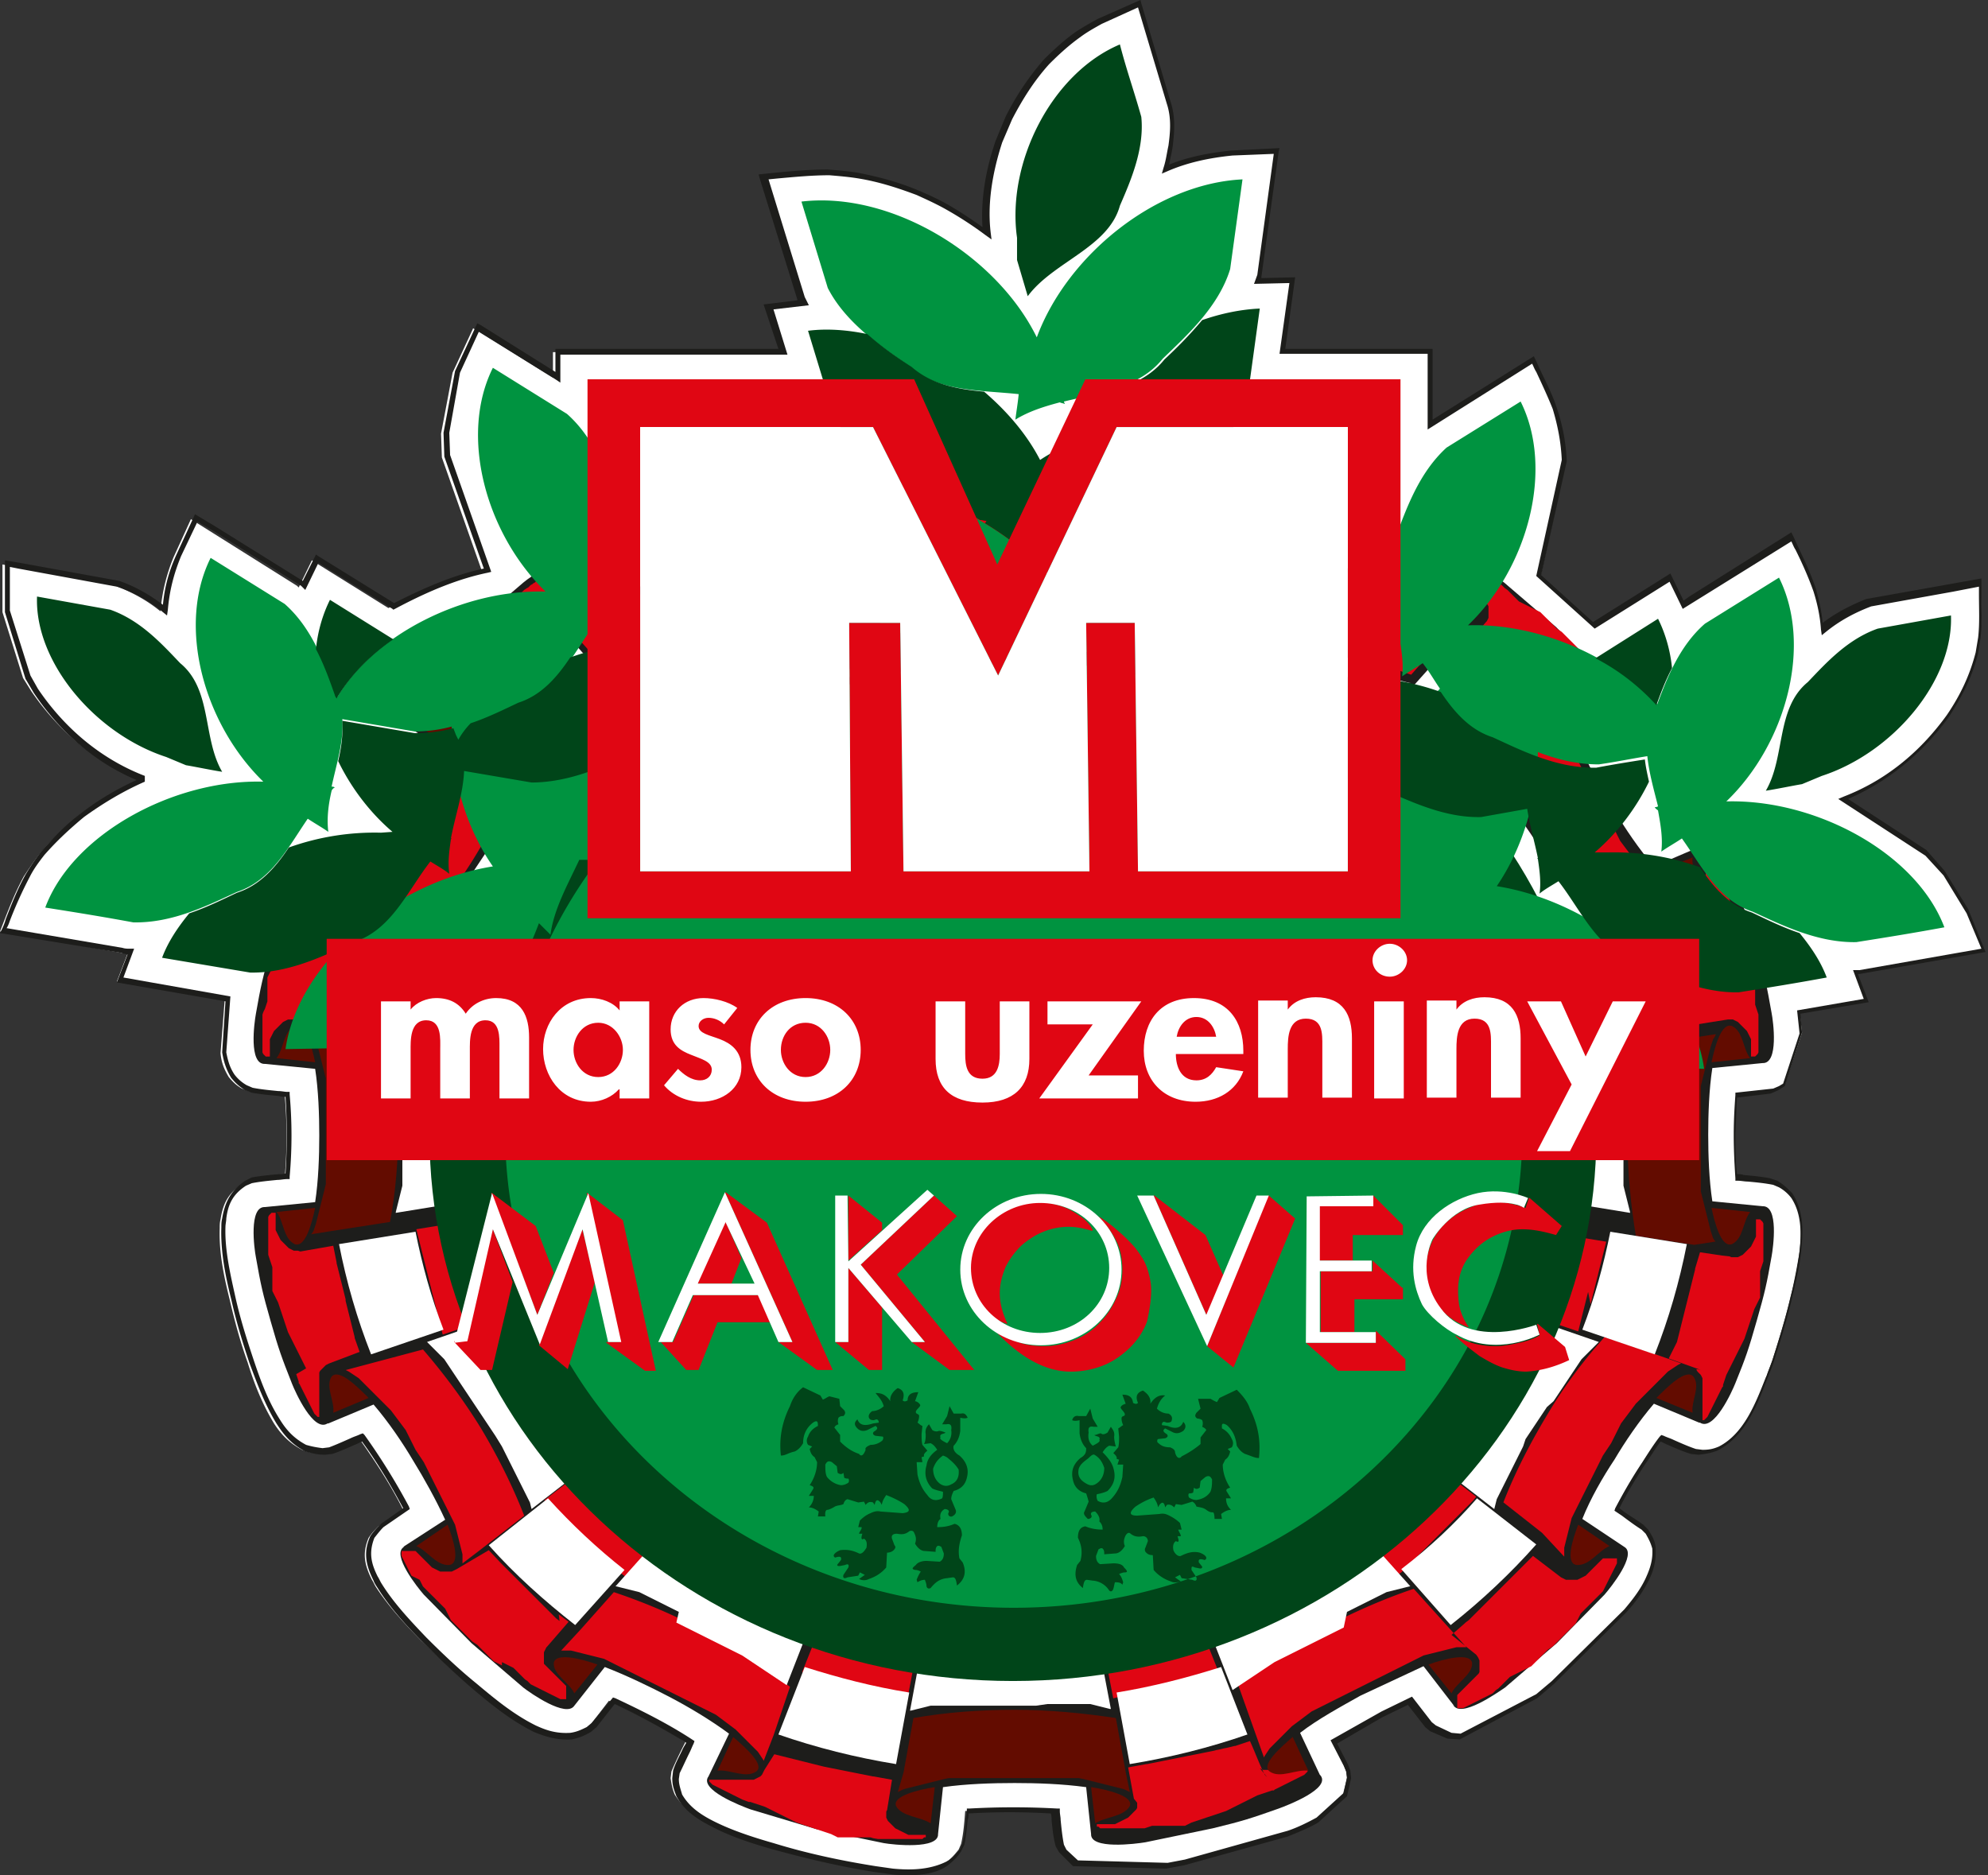
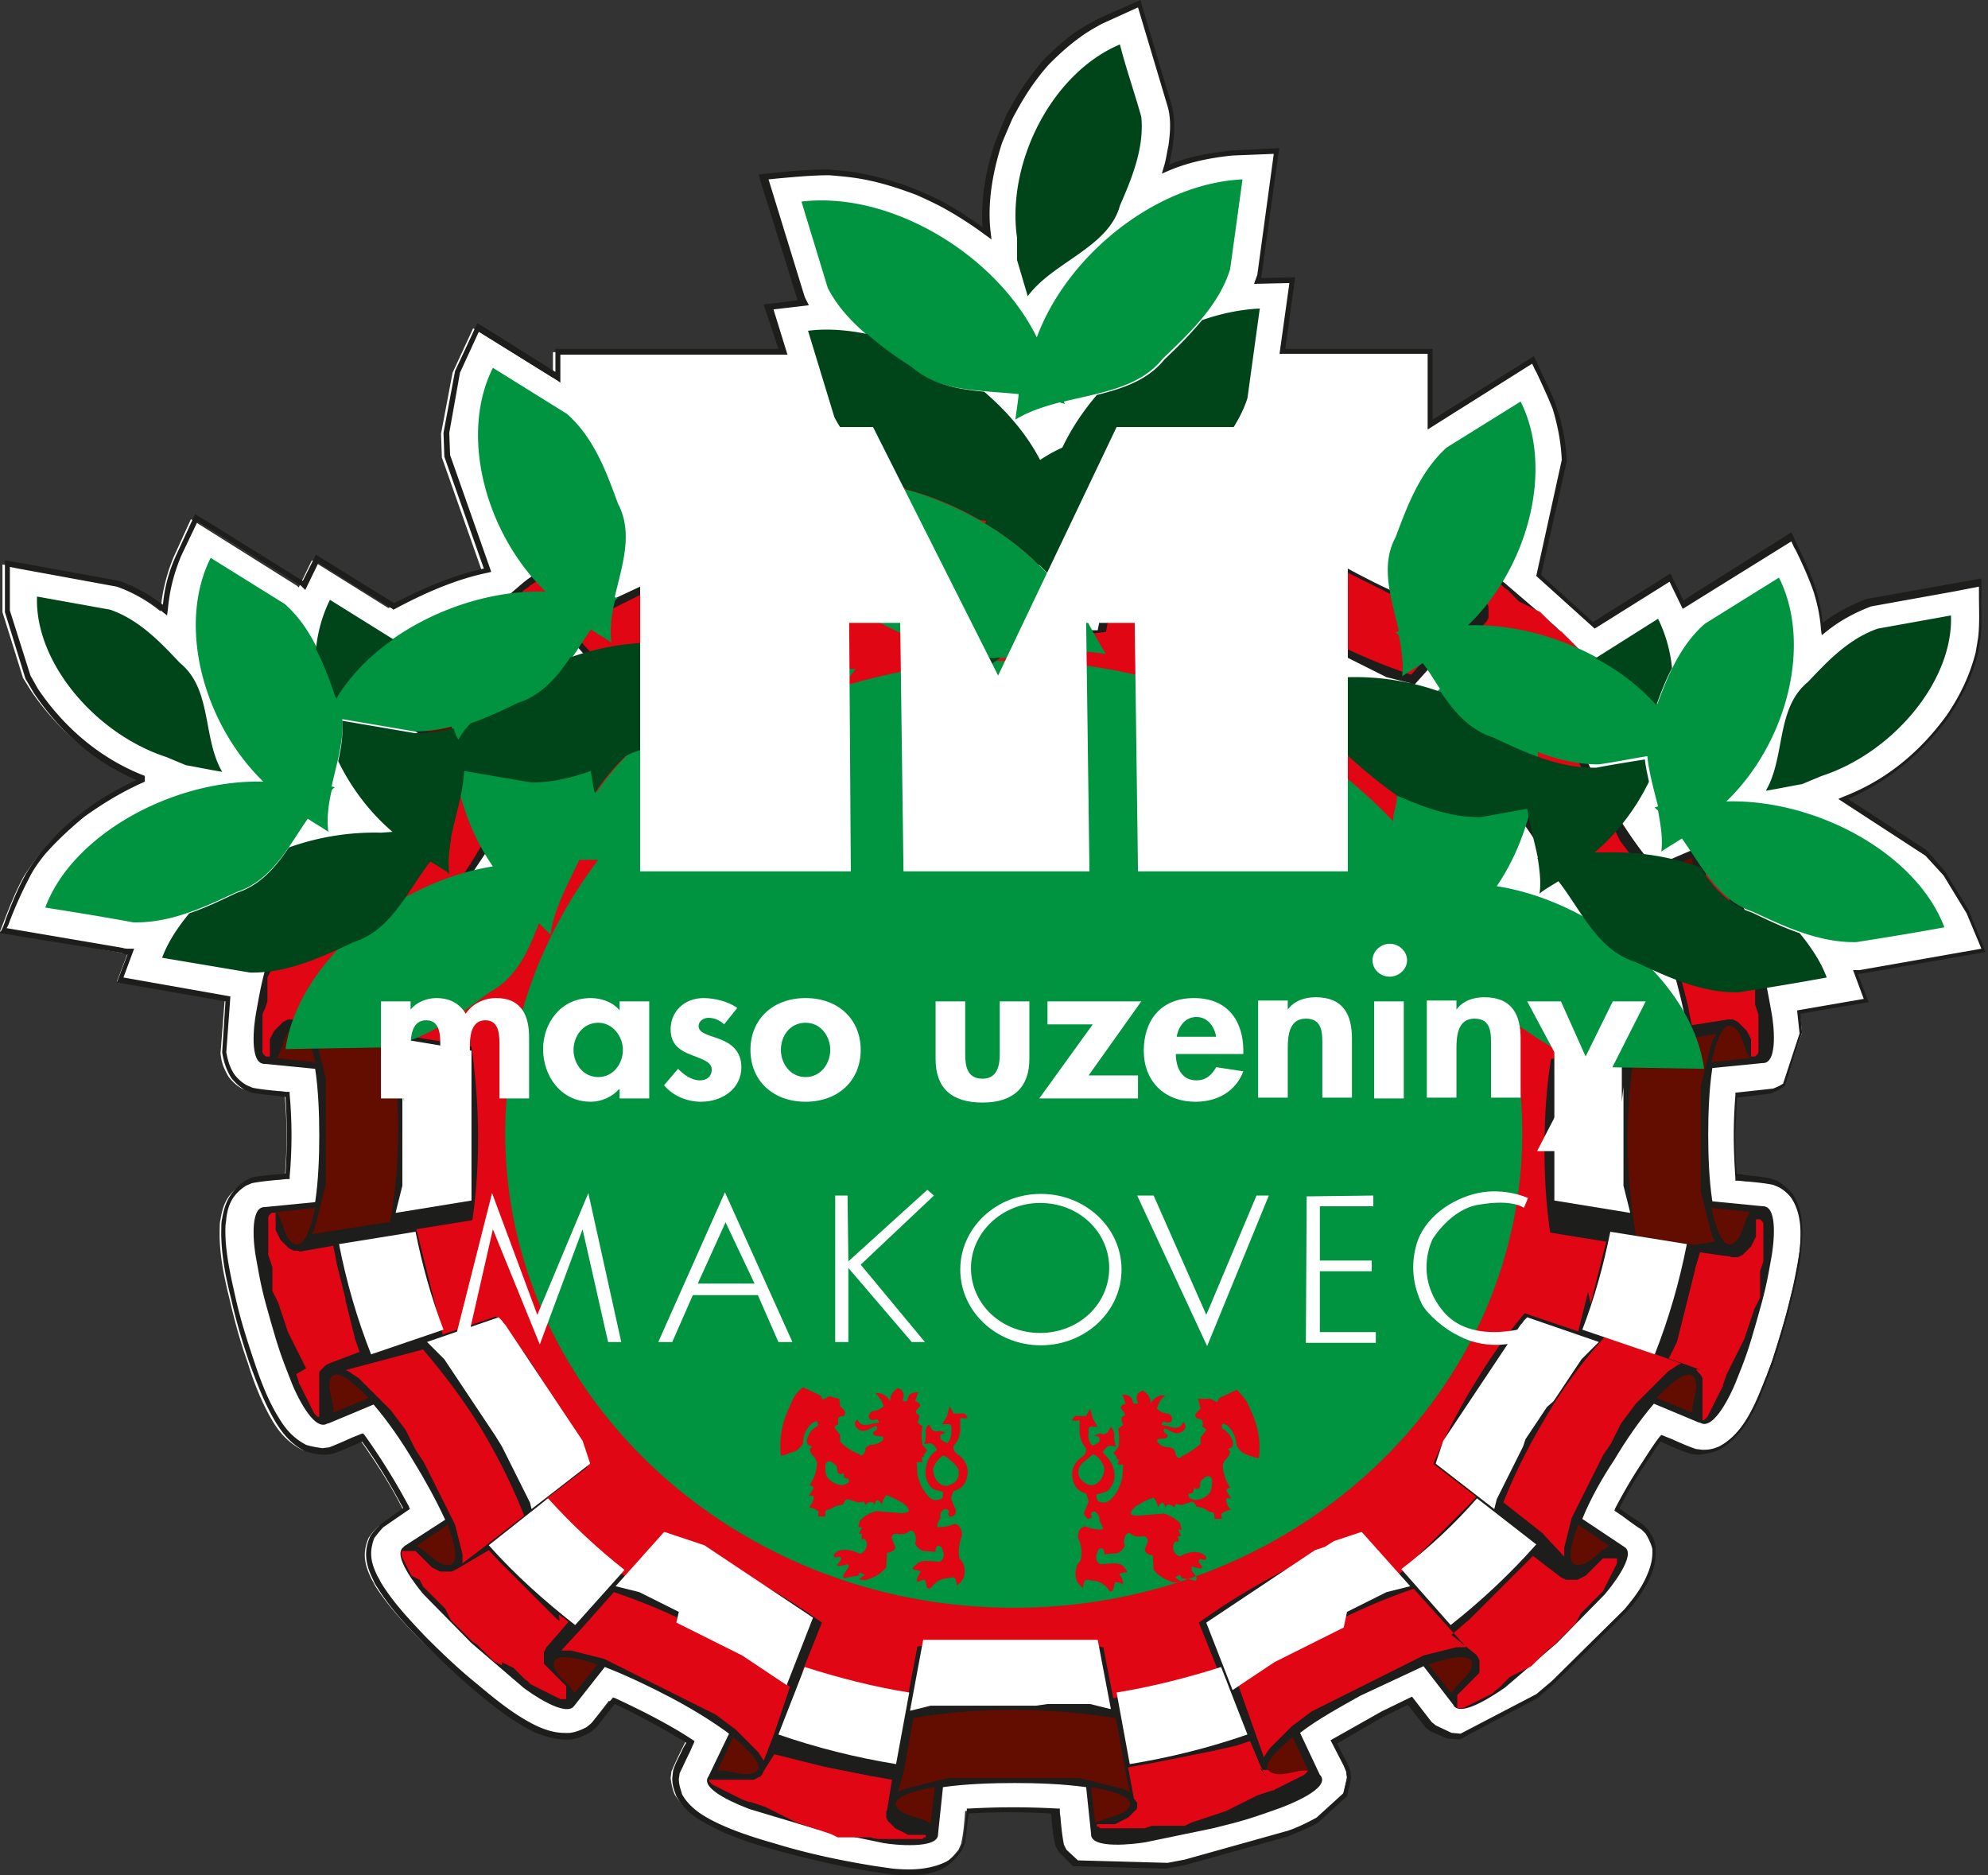
<svg xmlns="http://www.w3.org/2000/svg" viewBox="0 0 241.6 227.9">
  <rect x="0" y="0" width="241.6" height="227.9" fill="#333333" stroke="none" />
  <style>.H{fill-rule:evenodd}</style>
  <path d="M221.5 76.4c1.7-1.4 3.6-2.4 5.7-3.2l13.5-2.5c0 2.3.2 4.5-.1 6.8l-.3 1.8c-.7 2.8-1.9 5.2-3.6 7.7-3.2 4.3-7.4 7.9-12.6 10l10 6.5 2.2 2.5 2.9 4.7 1.9 4.7-15.3 2.7h-.2l1.3 3.4-8.2 1.4.3 2.6-2.1 6.3-.7.4-.8.3-4.4.5c-.1 1.6-.2 3.2-.2 4.8 0 1.7 0 3.5.2 5.2 1.4.1 2.9.2 4.3.5l.8.3c.7.4 1.1.8 1.6 1.4 1.3 2.1 1.3 4.4 1 6.8-.2 1.9-.6 3.8-1.1 5.6-.6 2.6-1.4 5.2-2.2 7.7-.2.6-.5 1.3-.7 1.9-1.2 3.2-2.6 7.1-6 8.8a5.38 5.38 0 0 1-2.2.4l-.9-.1c-1.3-.4-2.6-1.1-3.9-1.6-.7 1-1.4 2-2.1 3.1-1.2 1.8-2.3 3.7-3.3 5.6 1.1.7 2.1 1.4 3.2 2.2l.6.6c.4.7.7 1.2.8 2 .1 1.4-.2 2.5-.8 3.8-.7 1.4-1.7 2.7-2.7 3.9l-8.8 8.7-2 1.7-9.3 4.9-1.3-.1-2-.9-.6-.5-2.2-2.9-3.4 1.6-5.9 3.3 1.4 2.8.3.8.1.8-.5 2-3.4 3.1c-1.2.6-2.4 1.2-3.6 1.6l-12.6 3.5-2.1.4-11.1-.3-1.5-1.5-.4-.7c-.3-1.3-.4-2.7-.5-4.1-3.5-.2-7.2-.2-10.7 0-.1 1.3-.2 2.7-.5 4l-.3.7c-.5.6-.8 1-1.5 1.5-2.2 1.2-4.5 1.2-7 1l-2.2-.3c-4.2-.7-8.4-1.6-12.4-2.8-2.1-.6-4.3-1.3-6.4-2.2-2-.9-3.8-2-5-3.9-.3-.7-.4-1.3-.5-2l.1-.8c.5-1.2 1.1-2.4 1.7-3.6-2.9-1.9-6.1-3.5-9.3-5l-2.3 3-.6.5c-.7.4-1.3.6-2.1.8-1.6.1-2.9-.2-4.4-.9-2.7-1.3-5-3.2-7.3-5.1-2.1-1.8-4.1-3.7-6.1-5.6-2-2-4-4.2-5.5-6.5-.2-.3-.3-.6-.5-.9-.9-1.8-1.2-3.2-.4-5.1.4-.6.7-.9 1.2-1.4l3-2c-1.5-3-3.4-5.9-5.3-8.6-1.3.5-2.5 1.2-3.9 1.6l-.9.1a5.7 5.7 0 0 1-2.2-.4c-1.5-.8-2.5-1.8-3.4-3.2-1.4-2.3-2.4-4.8-3.2-7.4-.9-2.5-1.6-5.1-2.2-7.7-.7-2.8-1.3-5.7-1.2-8.6 0-.4 0-.7.1-1.1.3-1.9.9-3.2 2.7-4.3l.8-.3c1.4-.3 2.9-.3 4.3-.5a55.67 55.67 0 0 0 0-10c-1.5-.1-2.9-.2-4.4-.5l-.8-.3c-.7-.4-1.1-.8-1.6-1.4-.6-1-.9-1.8-1-2.9l.5-6.4-13.1-2.3 1.3-3.4c-.4 0-.8-.1-1.3-.2L0 113.2c.9-2.3 1.7-4.5 2.9-6.7.6-.9 1.2-1.8 1.9-2.7 1.5-1.8 3-3.2 4.8-4.7 2.3-1.7 4.7-3.2 7.4-4.3C11.5 92.6 7 88.7 3.8 84l-1-1.6-2.5-8v-5.8l13.5 2.5c2.1.8 4 1.8 5.7 3.2a21.97 21.97 0 0 1 1.6-6.6l2.1-4.6 12.9 8.1.2.2 1.6-3.3 9.3 5.8c3.6-1.9 7.4-3.5 11.4-4.4l-4.9-13.9-.1-2.9 1.4-7.4 2.5-5.4 9.7 6v-3.1H95c-.6-1.8-1.1-3.6-1.7-5.4l4.2-.5-.3-.6-4.5-14.7c2.6-.2 5.2-.6 7.9-.6 1.2.1 2.4.2 3.7.4 2.5.5 4.8 1.1 7.1 2.1 1.2.5 2.3 1 3.4 1.6 1.8 1 3.5 2.1 5.1 3.4-.4-3.7.3-7.6 1.5-11.1.4-1 .7-1.9 1.2-2.8 1.3-2.5 2.7-4.7 4.6-6.8 1.2-1.3 2.4-2.3 3.9-3.4.9-.6 1.8-1.1 2.7-1.6l4.8-2.2 3.6 12.1c.5 1.7.4 3.5.2 5.2l-.6 2.7c2.6-1.1 5.3-1.7 8.1-1.9l5.4-.3-2.1 15.2-.2.6 4.2-.1-1.2 8.7h17.9v8.9l12.5-7.8c.9 1.9 1.9 3.9 2.7 5.9.7 2.1 1 4.1 1.2 6.3l-3.1 14 6.7 6.1 9.2-5.8 1.6 3.3 1-.7 12-7.5c1 2.2 2.1 4.3 2.9 6.5.4 1.3.7 2.8.9 4.4h0z" fill="#fff" class="H" />
  <g fill="#1d1d1b">
    <path d="M110.5 227.9c-.7 0-1.4 0-2.1-.1l-2.2-.3c-4.4-.7-8.5-1.7-12.5-2.8-2.1-.6-4.3-1.3-6.4-2.3-1.8-.9-3.9-1.9-5.1-4.1-.3-.8-.5-1.3-.5-2.2l.1-.9c.3-1 .8-1.8 1.2-2.7.1-.2.3-.5.4-.7-2.8-1.7-5.7-3.3-8.7-4.7l-2.2 2.8-.7.6c-.9.5-1.4.7-2.3.9-1.8.1-3.1-.3-4.6-.9-2.6-1.3-4.8-3-7.4-5.2-2.1-1.8-4.1-3.7-6.1-5.7s-4-4.2-5.5-6.6c-.2-.3-.4-.6-.5-.9-.9-1.8-1.3-3.4-.4-5.4.4-.6.8-1 1.3-1.5l2.7-1.9c-1.5-2.8-3.1-5.5-5-8.1-.3.1-.6.3-.9.4-.9.4-1.8.8-2.7 1.1l-.9.1c-1 0-1.6-.2-2.4-.4-1.7-.9-2.6-2-3.5-3.4-1.4-2.3-2.3-4.7-3.3-7.4-.8-2.4-1.6-5-2.2-7.7-.7-2.8-1.3-5.8-1.2-8.7 0-.4 0-.7.1-1.1.3-1.8.9-3.3 2.8-4.6l.8-.4c1.1-.2 2.2-.3 3.3-.4.3 0 .6 0 .8-.1a72.15 72.15 0 0 0 0-9.3c-.3 0-.5 0-.8-.1-1.1-.1-2.2-.2-3.3-.4l-.8-.3c-.8-.5-1.2-.9-1.7-1.5-.6-1-.9-1.9-1.1-3.1l.4-6.2-13.2-2.3 1.3-3.4c-.2 0-.4-.1-.5-.1l-.3-.1L0 113.4l.2-.4c.2-.4.4-.9.5-1.3.7-1.8 1.4-3.6 2.4-5.4.6-1 1.2-1.9 1.9-2.8 1.5-1.7 3-3.3 4.9-4.7 2.2-1.7 4.5-3 6.7-4-5-2.1-9.3-5.8-12.5-10.6l-1-1.7-2.5-8.1v-6.3l1.8.3 12.1 2.2c2 .7 3.7 1.7 5.3 2.9.2-2.1.7-4 1.6-6l2.3-5 2.5 1.5 10.6 6.6 1.6-3.2.3.2 9.2 5.7c4.1-2.1 7.6-3.5 10.9-4.2L54 55.5l-.1-2.9 1.4-7.5 2.7-5.8.4.2 9.1 5.7v-2.8h27.1L92.8 37l4.1-.5v-.1l-4.6-14.8-.1-.4 1.9-.2c2.1-.2 4.3-.4 6.5-.4 1.2.1 2.5.2 3.7.4 2.5.5 4.8 1.1 7.2 2.1 1.2.5 2.3 1 3.4 1.6 1.6.9 3.1 1.9 4.5 2.9-.2-3.2.3-6.7 1.6-10.5l1.2-2.9c1.3-2.6 2.8-4.8 4.6-6.9 1.3-1.3 2.5-2.4 3.9-3.4.9-.6 1.8-1.1 2.7-1.6l5.2-2.3.1.4 3.6 12.1c.6 1.9.4 3.8.2 5.4-.1.7-.3 1.4-.4 2.1 2.2-.9 4.7-1.4 7.5-1.7l5.9-.3-.1.4-2.1 15.2v.2l4.1-.1-1.2 8.7h17.9V51l12.3-7.7.2.4c.2.4.4.9.6 1.3.7 1.5 1.5 3 2 4.6a22.67 22.67 0 0 1 1.2 6.4v.1l-3.1 13.8 6.3 5.7 9.4-5.9 1.6 3.3.7-.5 12.4-7.8.2.4c.2.4.4.9.6 1.3.8 1.7 1.6 3.4 2.2 5.2.4 1.5.7 2.8.8 4.1 1.6-1.2 3.3-2.1 5.3-2.9l10.1-1.8 3.9-.7v.4 1.5c0 1.7.1 3.6-.1 5.3l-.3 1.9c-.7 2.8-1.9 5.2-3.6 7.8-3.3 4.5-7.4 7.8-12.2 9.9l9.5 6.2 2.2 2.5 2.9 4.7 2.1 5.2-15.5 2.7 1.3 3.4-8.3 1.4.2 2.3-2.1 6.5-.8.5-.9.4-4.1.5c-.1 1.3-.1 2.8-.2 4.4 0 1.8 0 3.4.2 4.9.3 0 .6 0 .8.1 1.1.1 2.2.2 3.2.4l.9.3c.8.5 1.2.9 1.8 1.5 1.5 2.3 1.3 4.8 1.1 7-.2 2-.7 4-1.1 5.7-.6 2.6-1.4 5.2-2.2 7.7-.2.7-.5 1.3-.7 1.9l-.1.2c-1.2 3.2-2.7 7.1-6.1 8.8-.8.3-1.4.4-2.3.5l-.9-.1c-1-.3-1.9-.7-2.8-1.1-.3-.1-.6-.3-.9-.4-.6.8-1.2 1.8-1.9 2.8-1.3 2-2.3 3.7-3.1 5.3l.4.3c.8.6 1.7 1.1 2.5 1.7l.6.6c.5.8.8 1.3.9 2.1.1 1.6-.2 2.8-.8 4-.7 1.4-1.6 2.7-2.8 4l-8.8 8.7-2 1.7-9.4 5-1.5-.1-2.1-.9-.6-.5-2.1-2.7-3.1 1.5-5.5 3.2 1.3 2.5.3.8.1.9-.5 2.2-3.5 3.2c-1.2.7-2.5 1.2-3.7 1.7l-12.6 3.5-2.2.4-11.3-.3-1.7-1.7-.4-.7c-.3-1.1-.4-2.2-.5-3.2 0-.3 0-.5-.1-.8a83.41 83.41 0 0 0-10 0c0 .3 0 .5-.1.8-.1 1-.2 2-.4 3l-.4.8c-.5.8-1 1.2-1.6 1.7-1.2.9-3 1.2-4.7 1.2zm-36-21.6l.3.1c3.2 1.5 6.4 3.1 9.3 5l.3.2-.1.3c-.2.4-.3.7-.5 1.1-.4.8-.8 1.7-1.2 2.5l-.1.7c0 .7.2 1.2.4 1.9 1 1.7 2.6 2.7 4.8 3.7 2 .9 4.2 1.6 6.3 2.2 3.9 1.2 8 2.1 12.4 2.8l2.1.3c2.1.2 4.6.2 6.8-1 .6-.4.9-.8 1.4-1.4l.3-.7c.2-.9.3-1.8.4-2.8 0-.4.1-.7.1-1.1v-.3h.3a95.48 95.48 0 0 1 10.7 0h.3v.3c0 .4.1.7.1 1.1.1 1 .2 2 .4 3l.3.6 1.4 1.3 10.9.3 2.1-.4 12.5-3.5c1.2-.4 2.4-1 3.5-1.6l3.3-3 .4-1.9-.1-.7-.3-.7-1.6-3.1 6.2-3.5 3.7-1.8 2.4 3.1.5.4 1.9.9 1.1.1 9.2-4.8 1.9-1.6 8.8-8.7c1.1-1.3 2-2.5 2.6-3.8.5-1.1.9-2.2.8-3.6-.2-.7-.4-1.1-.8-1.8l-.5-.5c-.8-.5-1.6-1.1-2.4-1.7l-.9-.6.1-.3c.9-1.7 1.9-3.5 3.3-5.6.7-1.1 1.4-2.2 2.1-3.1l.2-.2.3.1c.4.2.8.3 1.2.5.9.4 1.8.8 2.7 1.1l.8.1c.8 0 1.3-.1 2-.4 3.1-1.6 4.5-5.4 5.7-8.4l.1-.2c.2-.6.5-1.3.7-1.9.8-2.5 1.6-5.1 2.2-7.6a79.42 79.42 0 0 0 1.1-5.6c.2-2.1.3-4.5-1-6.5a4.86 4.86 0 0 0-1.5-1.3l-.7-.3c-1-.2-2-.3-3.1-.4-.4 0-.8-.1-1.2-.1h-.3v-.3c-.1-1.6-.2-3.3-.2-5.3 0-1.8.1-3.4.2-4.8v-.3l4.6-.5.7-.3.5-.3 2-6.1-.3-2.8 8.1-1.4-1.3-3.5h.8l14.8-2.6-1.8-4.3-2.8-4.6-2.2-2.4-10.6-6.9.7-.3c4.9-1.9 9.1-5.2 12.5-9.9 1.7-2.5 2.8-4.9 3.5-7.6l.3-1.8c.2-1.7.1-3.5.1-5.2v-1l-3.1.6-10 1.8c-2.1.8-3.9 1.8-5.5 3.1l-.5.4-.1-.7c-.1-1.5-.4-3-.9-4.6-.6-1.7-1.4-3.5-2.2-5.1-.2-.3-.3-.6-.5-1L204.5 74l-1.6-3.3-9.1 5.7-7.1-6.4 3.1-14.1c-.1-2.2-.5-4.2-1.1-6.2-.6-1.5-1.3-3-2-4.5-.2-.3-.3-.6-.5-1l-12.7 8V43h-18l1.2-8.6-4.3.1.4-1.1 2-14.7-5 .2c-3 .3-5.6.9-7.9 1.9l-.7.3.2-.7c.3-.9.4-1.8.6-2.7.2-1.5.4-3.3-.2-5.1L138.3.9l-4.4 2c-.9.5-1.8 1-2.6 1.6-1.4 1-2.6 2.1-3.8 3.3-1.8 2-3.2 4.2-4.5 6.7l-1.2 2.8c-1.3 4-1.8 7.7-1.4 11l.1.8-.7-.5c-1.6-1.2-3.3-2.3-5.1-3.3-1.1-.6-2.2-1.1-3.3-1.6-2.4-.9-4.6-1.6-7-2-1.2-.2-2.4-.3-3.6-.4-2.1 0-4.2.2-6.4.4l-1 .1 4.4 14.3.5 1-4.3.5 1.7 5.5H68.1v3.4l-.6-.4-9.3-5.8-2.3 5-1.3 7.3.1 2.7 5 14.2-.4.1c-3.4.7-7 2.1-11.3 4.4l-.2.1-.1-.1-9-5.6-1.6 3.3-.5-.5-10.7-6.7-1.9-1.1-2 4.2c-.9 2.2-1.4 4.2-1.6 6.5l-.1.7-.5-.4a17.09 17.09 0 0 0-5.6-3.1l-12-2.2-1-.2v5.3l2.5 7.9.9 1.6c3.3 4.9 7.8 8.6 13 10.6v.7c-2.5 1.1-4.9 2.5-7.4 4.3-1.8 1.5-3.3 2.9-4.8 4.6-.7.9-1.3 1.7-1.8 2.7a50.54 50.54 0 0 0-2.4 5.3c-.1.3-.2.6-.4.9l14.1 2.4c.3.1.6.1.9.1h.5l-1.3 3.5 13 2.3-.5 6.8c.2 1 .4 1.8 1 2.7a4.86 4.86 0 0 0 1.5 1.3l.7.3c1 .2 2.1.3 3.1.4.4 0 .8.1 1.1.1h.3v.3a55.67 55.67 0 0 1 0 10v.3h-.3c-.4 0-.8.1-1.2.1-1 .1-2.1.2-3.1.4l-.7.3c-1.7 1.1-2.2 2.4-2.4 4 0 .3-.1.7-.1 1-.1 2.8.6 5.8 1.2 8.5s1.4 5.2 2.2 7.6c.9 2.7 1.8 5.1 3.2 7.3.8 1.3 1.7 2.3 3.2 3.1.7.2 1.2.3 2 .4l.8-.1c.8-.3 1.7-.7 2.6-1.1.4-.2.8-.3 1.2-.5l.3-.1.2.2c2 2.8 3.8 5.7 5.4 8.7l.1.3-3.2 2.2c-.4.4-.7.8-1.1 1.3-.7 1.8-.4 3.1.4 4.7.2.3.3.6.5.9 1.5 2.4 3.5 4.5 5.4 6.5 2 2 4 3.9 6.1 5.6 2.5 2.1 4.6 3.8 7.2 5.1 1.3.6 2.5 1 4.2.9.7-.1 1.2-.3 2-.7l.6-.5 2.6-3.1z" />
    <path d="M165.1 69.8c-2.3-1.2-5-2.8-7.3-4.5l2.5-5.2c1.2-1.6-4-3.6-5.1-4l-8-2.4L139 52c-1.1-.2-6.6-.8-6.6 1l-.6 5.7c-2.8.4-6 .5-8.7.5s-5.9-.1-8.7-.5l-.6-5.7c.1-1.9-5.4-1.2-6.6-1.1L99 53.6c-3.7.9-4.6 1.2-8 2.4-1.1.4-6.3 2.4-5.1 4 0 0 0 .1.1.1l2.5 5.1c-2.2 1.7-5 3.2-7.3 4.5l-7.7 3.6-3.7-4.8v.1c-.9-1.6-5.4 1.5-6.2 2.2l-6.3 5.4-5.8 5.9c-.7.8-4 4.9-2.4 5.8H49l5.1 3.4c-1 2.5-2.5 5.1-3.9 7.2-1.3 2.2-3 4.7-4.8 6.8l-5.5-2.3h-.1c-1.7-1.1-3.9 3.7-4.3 4.8-1.3 3.2-1.6 4.1-2.6 7.6s-1.2 4.4-1.8 7.8c-.2 1.1-.9 6.2 1.1 6.1l6.1.6c.4 2.6.5 5.6.5 8.1s-.1 5.5-.5 8.1l-6.1.6c-2-.1-1.3 5.1-1.1 6.1.6 3.4.8 4.3 1.8 7.8s1.3 4.3 2.6 7.6c.4 1 2.6 5.9 4.3 4.8h.1l5.5-2.3c1.8 2.1 3.5 4.6 4.8 6.8 1.3 2.1 2.8 4.8 3.9 7.2L49 188h.1c-1.6.9 1.7 5 2.4 5.8l5.8 5.9 6.3 5.4c.9.7 5.2 3.7 6.2 2.2l3.7-4.7c2.6 1 5.5 2.4 7.8 3.6s5 2.8 7.3 4.5l-2.5 5.2c-1.2 1.6 4 3.6 5.1 4l8 2.4 8.2 1.7c1.1.2 6.7.8 6.6-1.1l.6-5.7c2.8-.4 6-.5 8.7-.5s5.8.1 8.7.5l.6 5.7c-.1 1.9 5.4 1.2 6.6 1l8.2-1.7c3.7-.9 4.6-1.2 8-2.4 1.1-.4 6.3-2.4 5.1-4l-.1-.1-2.4-5.1c2.2-1.7 5-3.2 7.3-4.5l7.7-3.6 3.7 4.8s0-.1-.1-.1c.9 1.7 5.4-1.5 6.3-2.1l6.3-5.4 5.8-5.9c.7-.8 4-4.9 2.4-5.8l-5.1-3.4c1-2.5 2.5-5.1 3.9-7.2 1.3-2.2 3-4.7 4.8-6.8l5.5 2.3h.1c1.7 1.1 3.9-3.8 4.3-4.8 1.3-3.2 1.6-4.1 2.6-7.6s1.2-4.4 1.8-7.8c.2-1.1.9-6.2-1.1-6.1l-6.1-.6c-.4-2.6-.5-5.6-.5-8.1s.1-5.5.5-8.1l6.1-.6c2 .1 1.3-5.1 1.1-6.1-.6-3.4-.8-4.3-1.8-7.8s-1.3-4.3-2.6-7.6c-.4-1-2.6-5.9-4.3-4.8l-5.6 2.4c-1.8-2.1-3.5-4.6-4.8-6.8-1.3-2.1-2.8-4.8-3.9-7.2l5.1-3.4h-.1c1.6-.9-1.7-5-2.4-5.8l-5.8-5.9-6.3-5.4c-.9-.7-5.1-3.7-6.2-2.3h0l-3.7 4.8c-2.7-.9-5.5-2.3-7.8-3.5h0z" class="H" />
  </g>
  <path d="M76.5 85.6l4.3 4.8c3.6-1.3 7.2-2.9 10.6-4.8 3.2-1.7 6.2-3.6 9-5.6L98 74l.4-.1.4-.1.4-.1.4-.1.4-.1.4-.1.4-.1.4-.1.4-.1.4-.1.4-.1.4-.1.4-.1.4-.1.4-.1.4-.1.4-.1.2-.3.4-.1.4-.1.4-.1.4-.1.4-.1.4-.1.4-.1.4-.1.4-.1.4-.1.4-.1.4-.1.4-.1.4-.1 1.2 6.3c3.5.4 7.1.7 10.8.7 4 0 7.9-.3 11.8-.8l1.2-6.2.4.1.4.1.4.1.4.1.4.1.4.1.4.1.4.1.4.1.4.1.4.1.4.1.4.1.4.1.4.1.4.1.4.1.4.1.4.1.4.1.4.1.4.1.4.1.2.1.4.1.4.1.4.1.4.1.4.1.4.1.4.1.4.1-2.4 6c2.8 2 5.8 3.9 9 5.6 3.5 1.9 7 3.5 10.6 4.8l4.3-4.8.4.3.3.2.3.2.3.2.3.2.3.2.3.3.3.3.3.3.3.3.3.3.3.3.3.3.3.3.3.3.3.3.3.3.3.3.3.3.3.3.3.3.3.3.3.3.3.3.3.3.3.3.3.3.3.3.3.3.3.3.3.3.4.5-5.2 4c1.4 3.4 3.2 6.7 5.1 9.9a63.76 63.76 0 0 0 6 8.4l6.5-2.2.1.4.1.4.1.4.1.4.1.4.1.4.1.4.1.4.1.4.1.4.1.4.1.4.1.4.1.4.1.4.1.4.1.4.1.4.1.4.1.4.1.4.1.4.1.4.1.4.1.4.1.4.1.4.1.4.1.4.1.4.1.4.1.4-6.6 1.1c-.6 3.6-.8 7.3-.8 11 0 3.4.2 6.8.7 10.1l6.8 1.1-.1.4-.1.4-.1.4-.1.4-.1.4-.1.4-.1.4-.1.4-.1.4-.1.4-.1.4-.1.4-.1.4-.1.4-.1.4-.1.4-.1.4-.1.4-.1.4-.3-1.5-.1.4-.1.4-.1.4-.1.4-.1.4-.1.4-.1.4-.1.4-.1.4-.1.4-.1.4-.1.4-6.5-2.2a63.76 63.76 0 0 0-6 8.4c-2 3.2-3.7 6.6-5.1 9.9l5.2 4-.4.5-.3.3-.3.3-.3.3-.3.3-.3.3-.3.3-.3.3-.3.3-.3.3-.3.3-.3.3-.3.3-.3.3-.3.3-.3.3-.3.3-.3.3-.3.3-.3.3-.3.3-.3.3-.3.3-.3.3-.3.3-.3.3-.3.3-.3.3-.3.3-.3.3-.3.2-.4.3-4.3-4.8c-3.6 1.3-7.2 2.9-10.6 4.8-3.2 1.7-6.2 3.6-9 5.6l2.4 6-.4.1-.4.1-.4.1-.4.1-.4.1-.4.1-.4.1-.4.1-.4.1-.4.1-.4.1-.4.1-.4.1-.4.1-.4.1-.4.1-.4.1-.4.1-.4.1-.4.1-.4.1-.4.1-.4.1-.4.1-.4.1-.4.1-.4.1-.4.1-.4.1-.4.1-.4.1-.4.1-1.2-6.2c-3.8-.5-7.8-.8-11.8-.8-3.6 0-7.2.2-10.8.7l-1.2 6.3-.4-.1-.4-.1-.4-.1-.4-.1-.4-.1-.4-.1-.4-.1-.4-.1-.4-.1-.4-.1-.4-.1-.4-.1-.4-.1-.4-.1-.4-.1-.4-.1-.4-.1-.4-.1-.4-.1-.4-.1-.4-.1-.4-.1-.4-.1-.4-.1-.4-.1-.4-.1-.4-.1-.4-.1-.4-.1-.4-.1-.4-.1-.4-.1 2.4-6c-2.8-2-5.8-3.9-9-5.6-3.5-1.9-7-3.5-10.6-4.8l-4.3 4.8-.4-.3-.3-.2-.3-.2-.3-.2-.3-.2-.3-.2-.3-.3-.3-.3-.3-.3-.3-.3-.3-.3-.3-.3-.3-.3-.3-.3-.3-.3-.3-.3-.3-.3-.3-.3-.3-.3-.3-.3-.3-.3-.3-.3-.3-.3-.3-.3-.3-.3-.3-.3-.3-.3-.3-.3-.3-.3-.3-.3-.3-.3-.4-.5 5.2-4c-1.4-3.4-3.2-6.7-5.1-9.9a63.76 63.76 0 0 0-6-8.4l-6.5 2.2-.1-.4-.1-.4-.1-.4-.1-.4-.1-.4-.1-.4-.1-.4-.1-.4-.1-.4-.1-.4-.1-.4-.1-.4-.1-.4-.1-.4-.1-.4-.1-.4-.1-.4-.1-.4-.1-.4-.1-.4-.1-.4-.1-.4-.1-.4-.1-.4-.1-.4-.1-.4-.1-.4-.1-.4-.1-.4-.1-.4-.1-.4-.1-.4 6.8-1.1c.5-3.3.7-6.7.7-10.1 0-3.7-.3-7.4-.8-11l-6.6-1.1.1-.4.1-.4.1-.4.1-.4.1-.4.1-.4.1-.4.1-.4.1-.4.1-.4.1-.4.1-.4.1-.4.1-.4.1-.4.1-.4.1-.4.1-.4.1-.4.1-.4.1-.4.1-.4.1-.4.1-.4.1-.4.1-.4.1-.4.1-.4.1-.4.1-.4.1-.4.1-.4 6.5 2.2a63.76 63.76 0 0 0 6-8.4c2-3.2 3.7-6.6 5.1-9.9l-5.2-4 .4-.5.3-.3.3-.3.3-.3.3-.3.3-.3.3-.3.3-.3.3-.3.3-.3.3-.3.3-.3.3-.3.3-.3.3-.3.3-.3.3-.3.3-.3.3-.3.3-.3.3-.3.3-.3.3-.3.3-.3.3-.3.3-.3.3-.3.3-.3.3-.3.3-.3.3-.2.8 1.8h0zm114.4-.5c.1-.1.2-.1.4-.2h.2.2.2.2.2.2.2l.2.1.2.1.2.1.2.1.2.1.2.1.1.1.1.1.1.1.1.1.1.1.1.1.1.1.1.1.1.1.1.1.1.1.1.1.1.1.1.1.1.1.1.1.1.1.1.1.1.1.1.1h.1.1.1.1.1.1.1.1.1.1.1.1.1.1.1.1.1 0 0 0 0 0 0v-.1-.1-.1-.1-.2l-.1-.2-.1-.2-.1-.2-.1-.2-.1-.2-.1-.2-.1-.2-.1-.2-.1-.2-.1-.2-.1-.2-.1-.2-.1-.2-.1-.2-.1-.2-.1-.2-.1-.2-.1-.1-.1-.1-.1-.1-.1-.1-.1-.1-.2-.2-.2-.2-.2-.2-.2-.2-.2-.2-.2-.2-.2-.2-.2-.2-.2-.2-.2-.2-.2-.2-.1-.2-.1-.2-.1-.2-.1-.2-.1-.2-.1-.2-.2-.2-.2-.2-.2-.2-.2-.2-.2-.2-.2-.2-.2-.2-.2-.2-.2-.2-.2-.2-.2-.2-.2-.2-.2-.2-.2-.2-.3-.2-.3-.2-.2-.2-.2-.2-.2-.2-.2-.2-.2-.2-.2-.2-.2-.2-.2-.2-.2-.2-.2-.2-.2-.1-.2-.1-.2-.1-.2-.1-.2-.1-.2-.1-.2-.1-.2-.1-.2-.1-.2-.1-.2-.1-.2-.1-.2-.1-.2-.2-.2-.2-.2-.2-.2-.2-.2-.2-.2-.2-.2-.2-.3-.2-.1-.1-.1-.1-.1-.1-.1-.1-.2-.1-.2-.1-.2-.1-.2-.1-.2-.1-.2-.1-.2-.1-.2-.1-.2-.1-.2-.1-.2-.1-.2-.1-.2-.1-.2-.1-.2-.1-.2-.1-.2-.1-.2-.1h-.2-.2-.1-.1-.1 0 0 0 0 0 0v.1.1.1.1.1.1.1.1.1.1.1.1.1.1.1.1l.1.1.1.1.1.1.1.1.1.1.1.1.1.1.1.1.1.1.1.1.1.1.1.1.1.1.1.1.1.1.1.1.1.1.1.1.1.1.1.1.1.1.1.1.1.1.1.1.1.1.1.1.1.2v.2.2.2.2.2.2.2l-.1.2-.1.2-.1.1-2.7 3.1.4.3.4.3.4.3.4.3.4.3.4.3.3.3.3.3.3.3.3.3.3.3.3.3.3.3.3.3.3.3.3.3.3.3-.6-.8.3.3.3.3.3.3.3.3.3.3.3.3.3.3.3.3.3.3.3.3 1.5 1.6 3.4-2.5h0zm13.2 24.3l-.6-.3-.3-.2-.3-.2-.3-.2-.3-.3-.3-.3-.3-.3-.3-.3-.3-.3-.3-.3-.3-.3-.3-.3-.3-.3-.3-.3-.3-.3-.3-.3-.3-.3-.3-.4-.3-.4-.3-.4-.3-.4-.3-.4-.3-.4-.2-.4-.2-.4-.2-.4-.2-.4-.2-.4-.2-.4-.2-.3-.2-.3-.2-.3-.2-.3-.2-.3-.2-.4-.2-.4-.2-.4-.2-.4-.2-.4-.2-.4-.2-.4-.2-.4-.2-.4-.2-.4-.2-.4-.2-.4-.2-.4-.2-.4-.2-.4-.2-.4-.2-.4-.2-.4-.2-.4-.1-.4-.1-.4-.1-.4-.1-.4-.1-.4-.1-.4-.1-.4-.1-.4-.1-.4v-.4-.4-.2-.2-.1l-2.2 1.7-5.3 4.2c1.4 3.6 3.2 7.2 5.3 10.7 2.1 3.4 4.5 6.6 7 9.5l5.9-2h0l.3-.1 3.1-.4h0zm5.9 14.5h.2.2.2l.2.1.2.1.2.1.1.1.1.1.1.1.1.1.1.1.1.1.1.1.1.1.1.1.1.1.1.1.1.2.1.2.1.2.1.2.1.2v.1.1.1.1.1.1.1.1.1.1.1.1.1.1.1.1.1.1.1.1.1h0 0 0 0 0 .1.1.1.1.1 0 0 0 0 0 0 0l.1-.1.1-.1.1-.1.1-.2v-.2-.2-.2-.2-.2-.2-.3-.3-.3-.3-.3-.2-.2-.2-.2-.2-.2-.2-.2-.1-.1-.1l-.1-.3-.1-.3-.1-.3-.1-.3v-.3-.3-.2-.2-.2-.2-.2-.2-.2-.2-.2-.2-.2-.2-.2l-.1-.2-.1-.2-.1-.2-.1-.2-.1-.2-.1-.2-.1-.2-.1-.3-.1-.3-.1-.3-.1-.3-.1-.3-.1-.3-.1-.3-.1-.3-.1-.3-.1-.3-.1-.3-.1-.3-.1-.2-.1-.2-.1-.2-.1-.2-.1-.2-.1-.2-.1-.2-.1-.2-.1-.2-.1-.2-.1-.2-.1-.2-.1-.2.9-.3-.1-.2-.1-.2-.1-.2-.1-.2-.1-.2-.1-.2-.1-.2-.1-.2-.1-.3-.1-.3-.2-.5v-.1-.1l-.1-.1-.1-.2-.1-.2-.1-.2-.1-.2-.1-.2-.1-.2-.1-.2-.1-.2-.1-.2-.1-.2-.1-.2-.1-.2-.1-.2-.1-.2-.1-.2-.1-.2-.1-.2-.1-.2-.1-.1-.1-.1-.1-.1-.1-.1h-.1-.1 0 0 0 0 0 0 0 0 0 0 0 0v.1.1.1.1.1.1.1.1.1.1.1.1.1.1.1.1.1.1.1.1.1.1.1.1.1.2.2.2.2.2.2.2.2.2.2.2.2.2l-.1.2-.1.2-.1.1-.1.1-.1.1-.1.1-.1.1-.2.1-.1.1-.2.1-3.8 1.4.7 1.7v.1l.1.4.1.4.1.4.1.4.1.4.1.4.1.4.1.4.1.4.1.4.1.4v.1.1l.1.4.1.4.1.4.1.4.1.4.1.4.1.4.1.4.1.4.1.4.1.4v.1l.4 2 4.4-.7h0zm-3.7 42.8l.1.1.1.1.1.1.1.1.1.2.1.2v.2.2.2.2.2.2.2.2.2.2.2.2.2.1.1.1.1.1.1.1.1.1.1.1.1.1.1.1.1.1.1.1.1.1.1.1.1.1h0 0 0 0 0 0 0 0 0 0 0 0 .1.1l.1-.1.1-.1.1-.1.1-.1.1-.2.1-.2.1-.2.1-.2.1-.2.1-.2.1-.2.1-.2.1-.2.1-.2.1-.2.1-.2.1-.2.1-.2.1-.2.1-.2.1-.2.1-.2.1-.1v-.1-.1l.1-.3.1-.3.1-.3.1-.3.1-.2.1-.2.1-.2.1-.2.1-.2.1-.2.1-.2.1-.2.1-.2.1-.2.1-.2.1-.2.1-.2.1-.2.1-.2.1-.2.1-.2.1-.2.1-.2.1-.2.1-.2.1-.2.1-.3.1-.3.1-.3.1-.3.1-.3.1-.3.1-.3.1-.3.1-.3.1-.3.1-.3.1-.3.1-.2.1-.2.1-.2.1-.2.1-.2.1-.2.1-.2v-.2-.2-.2-.2-.2-.2-.2-.2-.2-.2-.2-.2-.2-.3-.3l.1-.3.1-.3.1-.3.1-.3v-.1-.1-.1-.2-.2-.2-.2-.2-.2-.2-.2-.3-.3-.3-.3-.3-.2-.2-.2-.2-.2-.2l-.1-.2-.1-.1-.1-.1-.1-.1h0 0 0 0 0 0 0-.1-.1-.1-.1-.1 0 0 0 0 0v.1.1.1.1.1.1.1.1.1.1.1.1.1.1.1.1.1.1.1.1.1l-.1.2-.1.2-.1.2-.1.2-.1.2-.1.2-.1.1-.1.1-.1.1-.1.1-.1.1-.1.1-.1.1-.1.1-.1.1-.1.1-.2.1-.2.1-.2.1h-.2-.2-.2-.2l-.2-.1h0l-.9-.1-2.7-.4-.6 2v.1l-.1.4-.1.4-.1.4-.1.4-.1.4-.1.4-.1.4-.1.4-.1.4-.1.4-.1.4-.1.4-.1.4-.1.4-.1.4-.1.4-.1.4-.1.4-.1.4-.1.4-.1.4-.1.4-.2.4-.2.4-.2.4-.2.4-.2.4 3.9 1.4c-.8-.2-.5 0-.4.2h0zm-16.2 22.5h0v-.3-.4-.4l.1-.4.1-.4.1-.4.1-.4.1-.4.1-.4.1-.4.1-.4.1-.4.2-.4.2-.4.2-.4.2-.4.2-.4.2-.4.2-.4.2-.4.2-.4.2-.4.2-.4.2-.4.2-.4.2-.4.2-.4.2-.4.2-.4.2-.4.2-.4.2-.3.2-.3.2-.3.2-.3.2-.3.2-.4.2-.4.2-.4.2-.4.2-.4.2-.4.3-.4.3-.4.3-.4.3-.4.3-.4.3-.4.3-.3.3-.3.3-.3.3-.3.3-.3.3-.3.3-.3.3-.3.3-.3.3-.3.3-.3.3-.3.3-.3.3-.2.3-.2.3-.2.3-.2.2-.1.2-.1-3.4-1.2h0l-5.9-2c-2.6 2.9-5 6.1-7 9.5-2.1 3.5-3.9 7-5.3 10.6l4.7 3.7h0l2.7 2.9h0zm-10.7 11.9s.3.4.3.5l.1.2v.2.2.2.2.2.2.2l-.1.2-.1.1-.1.1-.1.1-.1.1-.1.1-.1.1-.1.1-.1.1-.1.1-.1.1-.1.1-.1.1-.1.1-.1.1-.1.1-.1.1-.1.1-.1.1-.1.1-.1.1-.1.1-.1.1-.1.1-.1.1-.1.1-.1.1v.1.1.1.1.1.1.1.1.1.1.1.1.1.1.1.1h0 0 0 0 0 0 .1.1.1.2.2l.2-.1.2-.1.2-.1.2-.1.2-.1.2-.1.2-.1.2-.1.2-.1.2-.1.2-.1.2-.1.2-.1.2-.1.2-.1.2-.1.2-.1.2-.1.1-.1.1-.1.1-.1.1-.1.3-.2.2-.2.2-.2.2-.2.2-.2.2-.2.2-.2.2-.2.2-.1.2-.1.2-.1.2-.1.2-.1.2-.1.2-.1.2-.1.2-.1.2-.1.2-.1.2-.1.2-.1.2-.2.2-.2.2-.2.2-.2.2-.2.2-.2.2-.2.2-.2.2-.2.2-.2.3-.2.3-.2.2-.2.2-.2.2-.2.2-.2.2-.2.2-.2.2-.2.2-.2.2-.2.2-.2.2-.2.2-.2.2-.2.2-.2.1-.2.1-.2.1-.2.1-.2.1-.2.1-.2.2-.2.2-.2.2-.2.2-.2.2-.2.2-.2.2-.2.2-.2.2-.2.2-.2.2-.2.1-.1.1-.1.1-.1.1-.1.1-.1.1-.2.1-.2.1-.2.1-.2.1-.2.1-.2.1-.2.1-.2.1-.2.1-.2.1-.2.1-.2.1-.2.1-.2.1-.2.1-.2.1-.2v-.2-.1-.1-.1-.1h0 0 0 0 0 0-.1-.1-.1-.1-.1-.1-.1-.1-.1-.1-.1-.1-.1-.1-.1-.1-.1l-.1.1-.1.1-.1.1-.1.1-.1.1-.1.1-.1.1-.1.1-.1.1-.1.1-.1.1-.1.1-.1.1-.1.1-.1.1-.1.1-.1.1-.1.1-.1.1-.1.1-.1.1-.2.1-.2.1-.2.1-.2.1-.2.1h-.2-.2-.2-.2-.2-.2-.2l-.2-.1-.2-.1-.2-.1h0l-3.4-2.6-.3.3-.3.3-.3.3-.3.3-.3.3-.3.3-.3.3-.3.3-.3.3-.3.3-.3.3-.3.3-.3.3-.3.3-.3.3-.3.3-.3.3-.3.3-.3.3-.3.3-.3.3-.3.3-.3.3-.3.3-.3.3-.3.3-.4.3-.1.1-1.6 1.4 3 2.4h0zm-25.8 12.5l.1-.2.2-.3.2-.3.2-.3.3-.3.3-.3.3-.3.3-.3.3-.3.3-.3.3-.3.3-.3.3-.3.4-.3.4-.3.4-.3.4-.3.4-.3.4-.3.4-.2.4-.2.4-.2.4-.2.4-.2.4-.2.4-.2.4-.2.4-.2.4-.2.4-.2.4-.2.4-.2.4-.2.4-.2.4-.2.4-.2.4-.2.4-.2.4-.2.4-.2.4-.2.4-.2.4-.2.4-.2.4-.2.4-.2.4-.2.4-.2.4-.2.4-.2.4-.2.4-.2.4-.2.4-.1.4-.1.4-.1.4-.1.4-.1.4-.1.4-.1.4-.1.4-.1.4-.1h.4.4.2.2 0l-1.8-2-4.6-5.1c-3.9 1.3-7.6 3-11.3 4.9-3.6 2-7 4.2-10.1 6.6l3.2 9h0zm-15.4 5.5h0v.2.2.2l-.1.2-.1.1-.1.1-.1.1-.1.1-.1.1-.1.1-.1.1-.1.1-.1.1-.1.1-.2.1-.2.1-.2.1-.2.1-.2.1-.2.1-.2.1-.2.1h-.1-.1-.1-.1-.1-.1-.1-.1-.1-.1-.1-.1-.1-.1-.1-.1-.1-.1-.1-.1-.1-.1 0 0 0 0 0 0v.1.1.1h0 0 0 0 0 0 .1.1l.1.1.1.1h.2.2.2.2.2.3.3.3.3.3.3.3.3.3.3.2.2.2.2.2.2.1.1l.3-.1.3-.1.3-.1h.3.3.3.3.2.2.2.2.2.2.2.2.2.2.2.2.2.2l.2-.1.2-.1.2-.1.2-.1.3-.1.3-.1.3-.1.3-.1.3-.1.3-.1.3-.1.3-.1.3-.1.3-.1.3-.1.3-.1.3-.1.3-.1.2-.1.2-.1.2-.1.2-.1.2-.1.2-.1.2-.1.2-.1.2-.1.2-.1.2-.1.2-.1.2-.1.2-.1.2-.1.2-.1.2-.1.2-.1.2-.1.3-.1.3-.1.3-.1.3-.1.3-.1.3-.1h.1.1l.1-.1.2-.1.2-.1.2-.1.2-.1.2-.1.2-.1.2-.1.2-.1.2-.1.2-.1.2-.1.2-.1.2-.1.2-.1.2-.1.2-.1.2-.1.2-.1.1-.1.1-.1.1-.1.1-.1v-.1-.1h0 0 0 0 0 0 0 0 0 0 0-.1-.1-.1-.1-.1-.1-.1-.1-.1-.1-.1-.1-.1-.1-.1-.1-.1-.1-.1-.1-.1-.1-.1-.1-.1-.1-.2-.2-.2-.2-.2-.2-.2-.2-.2-.2-.2-.2-.2-.2l-.2-.1-.2-.1.9 1.1-.1-.1-.1-.1-.1-.1-.1-.2c-.6-1.2-1.1-2.6-1.7-3.9l-1.8.6h-.1l-.4.1-.4.1-.5.1-.4.1-.5.1-.4.1-.5.1-.5.1-.5.1-.5.1-.5.1h0 0l-.5.1-.5.1-.5.1-.5.1-.5.1-.5.1-.5.1-.5.1-.5.1-.5.1-.5.1h-.1l-2.2.4.7 3.8.4.5h0zm-45.3-4h0l-.1.2-.1.2-.1.2-.1.1-.1.1-.2.1-.2.1-.2.1-.2.1h-.2-.2-.2-.2-.2-.2-.2-.2-.2-.2-.2-.2-.2-.2-.1-.1-.1-.1-.1-.1-.1-.1-.1-.1-.1-.1-.1-.1-.1-.1-.1-.1-.1-.1-.1-.1-.1-.1-.1-.1 0 0 0 0 0 0 0 0 0 0 0v.1.1l.1.1.1.1.1.1.1.1.2.1.2.1.2.1.2.1.2.1.2.1.2.1.2.1.2.1.2.1.2.1.2.1.2.1.2.1.2.1.2.1.2.1.2.1.8.3h.1.1l.3.1.3.1.3.1.3.1.3.1.3.1.2.1.2.1.2.1.2.1.2.1.2.1.2.1.2.1.2.1.2.1.2.1.2.1.2.1.2.1.2.1.2.1.2.1.2.1.2.1.3.1.3.1.3.1.3.1.3.1.3.1.3.1.3.1.3.1.3.1.3.1.3.1.3.1.3.1.2.1.2.1.2.1.2.1h.2.2.2.2.2.2.2.2.2.2.2.2.2.2.3.3.3.3l.3.1.6.1h.1.1.2.2.2.2.2.2.3.3.3.3.3.3.3.3.3.3.2.2.2.2.2l.1-.1.1-.1h.1.1 0 0 0 0 0 0v-.1-.1-.1h0 0 0 0 0 0 0-.1-.1-.1-.1-.1-.1-.1-.1-.1-.1-.1-.1-.1-.1-.1-.1-.1-.1-.1-.1-.1l-.2-.1-.2-.1-.2-.1-.2-.1-.2-.1-.2-.1-.2-.1-.2-.1-.1-.1-.1-.1-.1-.1-.1-.1-.1-.1-.1-.1-.1-.1-.1-.1-.1-.1-.1-.2-.1-.2v-.2-.2-.2c0-.1 0-.2.1-.3l.6-3.7-2.2-.4h-.1l-.5-.1-.5-.1-.5-.1-.5-.1-.5-.1-.5-.1-.5-.1-.5-.1-.5-.1-.5-.1-.5-.1-.5-.1-.4-.1-.4-.1-.4-.1-.4-.1-.4-.1-.4-.1-.4-.1-.4-.1-.4-.1-.4-.1-.4-.1-.4-.1-.4-.1-.4-.1-.4-.1-1.2 1.9h0zm-24.7-14.5h.2.2.4.4l.4.1.4.1.4.1.4.1.4.1.4.1.4.1.4.1.4.1.4.1.4.2.4.2.4.2.4.2.4.2.4.2.4.2.4.2.4.2.4.2.4.2.4.2.4.2.4.2.4.2.4.2.4.2.4.2.4.2.4.2.4.2.4.2.4.2.4.2.4.2.4.2.4.2.4.2.4.2.4.2.4.2.4.2.4.2.4.2.4.3.4.3.4.3.4.3.4.3.4.3.3.3.3.3.3.3.3.3.3.3.3.3.3.3.3.3.3.3.2.3.2.3.2.3.1.2 1.2-3.1h0l2-5.9c-3.1-2.4-6.5-4.6-10.1-6.6a70.19 70.19 0 0 0-11.3-4.9l-4 4.5h0l-2.4 2.6h0zm-12.7-9.9l-.2.1-.2.1-.2.1h-.2-.2-.2-.2-.2-.2-.2l-.2-.1-.2-.1-.2-.1-.2-.1-.2-.1-.1-.1-.1-.1-.1-.1-.1-.1-.1-.1h0l-.1-.1-.1-.1-.1-.1-.1-.1-.1-.1-.1-.1-.1-.1-.1-.1-.1-.1-.1-.1-.1-.1-.1-.1-.1-.1-.1-.1-.1-.1h-.1-.1-.1-.1-.1-.1-.1-.1-.1-.1-.1-.1-.1-.1-.1-.1-.1 0 0 0 0 0 0v.1.1.1.1.2l.1.2.1.2.1.2.1.2.1.2.1.2.1.2.1.2.1.2.1.2.1.2.1.2 1 .5.1.2.1.2.1.2.1.2.1.1.1.1.1.1.1.1.1.1.2.2.2.2.2.2.2.2.2.2.2.2.2.2.2.2.2.2.2.2.2.2.1.2.1.2.1.2.1.2.1.2.1.2.1.2.2.2.2.2.2.2.2.2.2.2.2.2.2.2.2.2.2.2.2.2.2.2.2.2.2.2.3.2.3.2.2.2.2.2.2.2.2.2.2.2.2.2.2.2.2.2.2.2.2.2.2.1.2.1.2.1.2.1.2.1v-.4l.2.1.2.1.2.1.2.1.2.1.2.1.2.1.2.2.2.2.2.2.2.2.2.2.2.2.2.2.3.2.1.1.1.1.1.1.1.1.2.1.2.1.2.1.2.1.2.1.2.1.2.1.2.1.2.1.2.1.2.1.2.1.2.1.2.1.2.1.2.1.2.1.2.1h.2.2.1.1.1 0 0 0 0 0 0v-.1-.1-.1-.1-.1-.1-.1-.1-.1-.1-.1-.1-.1-.1-.1-.1l-.1-.1-.1-.1-.1-.1-.1-.1-.1-.1-.1-.1-.1-.1-.1-.1-.1-.1-.1-.1-.1-.1-.1-.1-.1-.1-.1-.1-.1-.1-.1-.1-.1-.1-.1-.1-.1-.1-.1-.1-.1-.1-.1-.1-.1-.1-.1-.1-.1-.1-.1-.1-.1-.1v-.2-.2-.2-.2-.2-.2-.2l.1-.2.1-.2.1-.2.1-.1 2.6-3-.4-.3-.4-.3-.4-.3.1.8-.4-.3-.3-.3-.3-.3-.3-.3-.3-.3-.3-.3-.3-.3-.3-.3-.3-.3-.3-.3-.3-.3-.3-.3-.3-.3-.3-.3-.3-.3-.3-.3-.3-.3-.3-.3-.3-.3-.3-.3-.3-.3-.3-.3-.3-.3-.1-.1-1.5-1.6-3.9 2.3h0zM42 166.5l.4.2.3.2.3.2.3.2.3.2.3.3.3.3.3.3.3.3.3.3.3.3.3.3.3.3.3.3.3.3.3.3.3.3.3.3.3.4.3.4.3.4.3.4.3.4.3.4.2.4.2.4.2.4.2.4.2.4.2.4.2.3.2.3.2.3.2.3.2.3.2.4.2.4.2.4.2.4.2.4.2.4.2.4.2.4.2.4.2.4.2.4.2.4.2.4.2.4.2.4.2.4.2.4.2.4.2.4.1.4.1.4.1.4.1.4.1.4.1.4.1.4.1.4.1.4v.4.4.2.1l2.1-1.6h0l5.4-4.2c-1.4-3.6-3.2-7.2-5.3-10.7-2.1-3.4-4.5-6.6-7-9.5l-9.4 2.5h0zM36.2 152h-.1-.2-.2l-.2-.1-.2-.1-.2-.1-.1-.1-.1-.1-.1-.1-.1-.1-.1-.1-.1-.1-.1-.1-.1-.1-.1-.1-.1-.1-.1-.2-.1-.2-.1-.2-.1-.2-.1-.2-.1-.2v-.1-.1-.1-.1-.1-.1-.1-.1-.1-.1-.1-.1-.1-.1-.1-.1-.1-.1-.1-.1-.1h0 0 0 0 0-.1-.1-.1-.1-.1 0 0 0 0 0 0 0l-.1.1-.1.1-.1.1-.1.2v.2.2.2.2.2.2.3.3.3.3.3.2.2.2.2.2.2.2.2.1.1.1l.1.3.1.3.1.3.1.3.1.3v.3.2.2.2.2.2.2.2.2.2.2.2.2.2l.1.2.1.2.1.2.1.2.1.2.1.2.1.2.1.3.1.3.1.3.1.3.1.3.1.3.1.3.1.3.1.3.1.3.1.3.1.3.1.2.1.2.1.2.1.2.1.2.1.2.1.2.1.2.1.2.1.2.1.2.1.2.1.2.1.2.1.2.1.2.1.2.1.2.1.2.1.2.1.2.1.2-1.2.7.1.3.1.3.1.3v.1.1l.1.1.1.2.1.2.1.2.1.2.1.2.1.2.1.2.1.2.1.2.1.2.1.2.1.2.1.2.1.2.1.2.1.2.1.2.1.2.1.1.1.1.1.1.1.1h.1.1 0 0 0 0 0 0 0 0 0 0 0v-.1-.1-.1-.1-.1-.1-.1-.1-.1-.1-.1-.1-.1-.1-.1-.1-.1-.1-.1-.1-.1-.1-.1-.1-.1-.1-.2-.2-.2-.2-.2-.2-.2-.2-.2-.2-.2-.2-.2-.2l.1-.2.1-.1.1-.1.1-.1.1-.1.3-.3.4-.2 3.7-1.4-.6-1.7v-.1l-.1-.4-.1-.4-.1-.4-.1-.4-.1-.4-.1-.4-.1-.4-.1-.4-.1-.4-.1-.4-.1-.4v-.1-.1l-.1-.4-.1-.4-.1-.4-.1-.4-.1-.4-.1-.4-.1-.4-.1-.4-.1-.4-.1-.4-.1-.4v-.1l-.4-2-4 .7-.3-.1h0zm4.1-42.4l-.1-.1-.1-.1-.1-.1-.1-.1-.1-.1-.1-.1-.1-.1-.1-.2v-.2-.2-.2-.2-.2-.2-.2-.2-.2-.2-.2-.2-.2-.2-.1-.1-.1-.1-.1-.1-.1-.1-.1-.1-.1-.1-.1-.1-.1-.1-.1-.1-.1-.1-.1-.1-.1-.1-.1h0 0 0 0 0 0 0 0 0 0 0 0-.1-.1l-.1.1-.1.1-.1.1-.1.1-.1.2-.1.2-.1.2-.1.2-.1.2-.1.2-.1.2-.1.2-.1.2-.1.2-.1.2-.1.2-.1.2-.1.2-.1.2-.1.2-.1.2-.1.2-.1.1v.1.1l-.1.3-.1.3-.1.3-.1.3-.1.2-.1.2-.1.2-.1.2-.1.2-.1.2-.1.2-.1.2-.1.2-.1.2-.1.2-.1.2-.1.2-.1.2-.1.2-.1.2-.1.2-.1.2-.1.2-.1.2-.1.2-.1.2-.1.3-.1.3-.1.3-.1.8-.1.3-.1.3-.1.3-.1.3-.1.3-.1.3-.1.3-.1.3-.1.2-.1.2-.1.2-.1.2-.1.2-.1.2-.1.2v.2.2.2.2.2.2.2.2.2.2.2.2.2.3l-.1.3-.1.3-.1.3-.2.4-.1.3v.1.1.1.2.2.2.2.2.2.2.2.3.3.3.3.3.2.2.2.2.2.2l.1.2.1.1.1.1.1.1h0 0 0 0 0 0 0 .1.1.1.1.1 0 0 0 0 0v-.1-.1-.1-.1-.1-.1-.1-.1-.1-.1-.1-.1-.1-.1-.1-.1-.1-.1-.1-.1-.1l.1-.2.1-.2.1-.2.1-.2.1-.2.1-.1.1-.1.1-.1.1-.1.1-.1.1-.1.1-.1.1-.1.1-.1.1-.1.1-.1.2-.1.2-.1.2-.1h.2.2.2.2l3.9.6.5-2.1v-.1l.1-.4.1-.4.1-.4.1-.4.1-.4.1-.4.1-.4.1-.4.1-.4.1-.4.1-.4.1-.4.1-.4.1-.4.1-.4.1-.4.1-.4.1-.4.1-.4.1-.4.1-.4.1-.4.2-.4.2-.4.2-.4.2-.4.2-.4-3.1-1.9h0 0zm15.8-23v.1.2.4.4l-.1.3-.1.4-.1.4-.1.4-.1.4-.1.4-.1.4-.1.4-.1.4-.2.2-.2.4-.2.4-.2.4-.1.4-.2.4-.2.4-.2.4-.2.4-.2.4-.2.4-.2.4-.2.4-.2.4-.2.4-.3.3-.2.4-.2.3-.2.4-.2.3-.2.3-.2.3-.2.3-.2.3-.2.4-.2.4-.2.4-.2.4-.2.4-.2.4-.3.4-.3.4-.3.4-.3.4-.3.4-.3.4-.3.3-.3.3-.3.3-.3.3-.3.3-.3.3-.3.3-.3.3-.3.3-.3.3-.3.3-.3.3-.3.3-.3.2-.3.2-.3.2-.3.2-.2.1-.2.1 3.4 1.2h0l5.9 2c2.6-2.9 5-6.1 7-9.5 2.1-3.5 3.9-7 5.3-10.6L58.8 89h0l-2.7-2.4h0zm10.7-11.9h0l-.2-.3-.1-.2-.1-.2v-.2-.2-.2-.2-.2-.2-.2l.1-.2.1-.1.1-.1.1-.1.1-.1.1-.1.1-.1.1-.1.1-.1.1-.1.1-.1.1-.1.1-.1.1-.1.1-.1h.1l.1-.1.1-.1.1-.1.1-.1.1-.1.1-.1.1-.1.1-.1.1-.1.1-.1.1-.1v-.1-.1-.1-.1-.1-.1-.1-.1-.1-.1-.1-.1-.1-.1-.1-.1h0 0 0 0 0 0-.1-.1-.1-.2-.2l-.2.1-.2.1-.2.1-.2.1-.2.1-.4.8-.2.1-.2.1-.3.2-.2.1-.2.1-.2.1-.2.1-.2.1-.3.3-.2.1-.1.1-.2.1-.1.1-.1.1-.1.1-.2.1-.3.2-.2.2-.2.2-.2.2-.2.2-.2.2-.2.2-.2.2-.2-.1-.2.1-.2.1-.2.1-.2.1-.2.1-.1.4-.1.1-.2.1-.2.1-.2.1-.2.1-.2.1-.2.2v.3l-.2.2-.2.2-.2.2-.2.2-.2.2-.2.2-.2.2-.3.2-.3.2-.2.2-.2.2-.2.2-.2.2-.2.2-.2.2-.2.2-.2.2-.2.2-.2.2-.2.2-.2.2-.2.2-.2.2-.1.2-.1.2-.1.2-.1-.2-.1.2-.1.2-.3.1-.2.2-.2.2v.1l-.2.2-.2.2-.2.2-.2.2-.1.2-.2.2-.2.2-.2.2-.1.1-.1.1-.1.2-.1.1-.1.1-.1.2-.1.2-.1.2-.3.1-.1.2-.1.2-.1.2-.1.2-.3.3-.1.2-.2.3-.1.2-.1.2-.1.2-.1.2-.1.2-.1.2v.2.1.1.1.1h0 0 0 0 0 0 .1.1.1.1.1.1.1.1.1.1.1.1.1.1.1.1.1l.1-.1.1-.1.1-.1.1-.1.1-.1.1-.1.1-.1.1-.1.1-.1.1-.1.1-.1.1-.1.1-.1.1-.1-.5.1.1-.1.1-.1.1-.1.1-.1.1-.1.1-.1.2-.1.2-.1.2-.1.2-.1.2-.1h.2.2.2.2.2.2.2l.2.1.2.1.1.1 3.4 2.5.3-.4.3-.3.3-.3.3-.3.3-.3.3-.3.3-.3.3-.3.3-.3.3-.3.3-.3.3-.3.3-.3.3-.3.3-.3.3-.3.3-.3.3-.3.3-.3.3-.3.3-.3.3-.3.3-.3.3-.3.3-.3.3-.3.4-.3.1-.1 1.7-1.4-2.1-3.3h0zm25.8-12.4l-.1.2-.3.3-.2.3-.2.3-.3.3-.3.3-.2.2-.3.3-.3.3-.3.2-.3.3-.3.3-.3.3-.4.3-.4.3-.4.1-.4.3-.4.3-.4.3-.4.2-.4.2-.4.2-.4.2-.4.2-.4.2-.2.3-.4.2-.4.2-.4.3-.4.2-.4.2-.4.2-.4.2-.4.2-.4.2-.4.2-.4.2-.4.2-.4.2-.4.2-.4.2-.4.2-.4.2-.4.2-.4.2-.2.1-.4.2-.4.2-.4.2-.4.2-.4.2-.4.2-.4.2H73l-.4.1-.4.1-.4.1-.4.1-.4.1-.4.1-.4.1-.4.1-.4.1H69h-.4-.2-.2l1.7 1.9 4.6 5.1c3.9-1.3 7.6-3 11.3-4.9 3.6-2 7-4.2 10.1-6.6l-2.1-5.5h0l-.1-.3-1.1-2.7h0zm15.5-5.6v-.1-.2-.2l.1-.2.1-.2.1-.1.1-.1.1-.1.1-.1.1-.1.1-.1.1-.1.1-.1.1-.1.2-.1.2-.1.2-.1.2-.1.2-.1.2-.1.2-.1.2-.1h.1.1.1.1.1.1.1.1.1.1.1.1.1.1.1.1.1.1.1.1.1 0 0 0 0 0 0 0V54v-.1-.1h0 0 0 0 0 0-.1-.1l-.1-.1-.1-.1h-.2-.2-.2-.2-.2-.3-.3-.3-.3-.3-.3-.3-.3-.3-.3-.2-.2-.2-.2-.2-.2-.1-.1l-.3.1-.3.1-.3.1h-.3-.3-.3-.3-.2-.2-.2-.2-.2-.2-.2-.2-.2-.2-.2-.2-.2-.2l-.2.1-.2.1-.2.1-.2.1-.4-.3-.3.1-.3.1-.3.1-.3.1-.3.1-.3.1-.3.1-.3.1-.3.1-.3-.1-.3.1-.3.1h-.2l-.2.1-.2.1-.2.1-.2.1-.4-.1-.2.1-.2.1-.2.1-.2.1-.2-.1-.2.1-.2.1-.2.1-.2.1h-.3-.2l-.2.1-.2.1-.3.1-.3.1-.3.1-.3.1-.3.1-.3.1-.3.1h-.1-.1l-.1.1h-.2l-.2.1-.2.1-.2.1-.2.1-.2.1-.2.1-.2.1-.3.1-.2.1-.2.1-.2.1-.4.2-.2.1-.2.1-.2.1-.2.1-.2.3-.1.1-.1.1-.1.1-.1.1v.1.1h0 0 0 0 0 0 0 0 0 0 0 .1.1.1.1.1.1.1.1.1.1.1.1.1.1.1.1.1.1.1.1.1.1.1.1.1.1.2.2.2.2.2.2.2.2.2.2.2.2.2.2l.2.1.2.1.2.1.2.1.1.1.1.1.1.2v.1l1.5 3.7 1.9-.6h.1l.4-.1.4-.1.5-.1.4-.1.4-.1.4-.1.5-.1.5-.1.5-.1.5-.1.5-.1h0 0l.5-.1.5-.1.5-.1.5-.1.5-.1.5-.1.5-.1.5-.1.5-.1.5-.1.5-.1h.1l2.1-.4-1.2-4.3h0zm29 1.5l-.2.1-.4.2-.3.1-.4.1-.4.1-.4.1-.4.1-.4.1-.4.1-.4.1-.4.1-.4.1-.4.1-.4.1-.4.1-.5.1h-.5-.5-.5-.5-.5-.5-.5-.5-.5-.5-.5-.4-.4-.4-.4-.4-.4-.4-.4-.4-.4-.4-.4-.5-.5-.5-.5-.5-.5-.5-.5-.5-.5-.5l-.5-.1-.4-.1-.4-.1-.4-.1-.4-.1-.4-.1-.4-.1-.4-.1-.4-.1-.4-.1-.4-.1-.4-.1-.4-.1-.3-.1-.4-.2-.2-.1h0l.4 2.4 1.2 6.6c4 .6 8.1 1 12.3 1s8.3-.3 12.3-1l1.2-6.6.8-2.4h0zm16.3 2.3l.1-.1.1-.2.1-.1.1-.1.2-.1.2-.1.2-.1.2-.1h.2.2.2.2.2.2.2.2.2.2.2.2.2.2.1.1.1.1.1.1.1.1.1.1.1.1.1.1.1.1.1.1.1.1.1.1.1.1.1.1.1 0 0 0 0 0 0 0 0 0 0v-.1-.1l-.1-.1-.1-.1-.1-.1-.1-.1-.2-.1-.2-.1-.2-.1-.2-.1-.2-.1-.2-.1-.2-.1-.2-.1-.2-.1-.2-.1-.2-.1-.2-.1-.2-.1-.2-.1-.2-.1-.2-.1-.2-.1-.2-.1-.1-.1h-.1-.1l-.3-.1-.3-.1-.3-.1-.3-.1-.3-.1-.3-.1-.2-.1-.2-.1-.2-.1-.2-.1-.2-.1-.2-.1-.2-.1-.2-.1-.2-.1-.2-.1-.2-.1-.2-.1-.2-.1-.2-.1-.2-.1-.2-.1-.2-.1-.2-.1-1.4.3-.3-.1-.3-.1-.3-.1-.3-.1-.3-.1-.3-.1-.3-.1-.3-.1-.3-.1-.3-.1-.3-.1-.3-.1-.3-.1-.3-.1-.2-.1-.2-.1-.2-.1-.2-.1h-.2-.2-.2-.2-.2-.2-.2-.2-.2-.2-.2-.2-.2-.2-.3-.3-.3-.3l-.3-.1-.3-.1-.3-.1h-.1-.1-.2-.2-.2-.2-.2-.2-.3-.3-.3-.3-.3-.3-.3-.3-.3-.3-.2-.2-.2-.2-.2l-.1.1-.1.1h-.1-.1 0 0 0 0 0 0v.1.1.1.1h0 0 0 0 0 .1.1.1.1.1.1.1.1.1.1.1.1.1.1.1.1.1.1.1.1.1.1l.2.1.2.1.2.1.2.1.2.1.2.1.2.1.2.1-.1.7.1.1.1.1.1.1.1.1.1.1.1.1.1.1.1.1.1.2.1.2v.2.2.2.2l-.7 3.5 2.2.6h.1l.5.1.5.1.5.1.5.1.5.1.5.1.5.1.5.1.5.1.5.1.5.1.5.1.4.1.4.1.4.1.4.1.4.1.4.1.4.1.4.1.4.1.4.1.4.1.4.1.6.5.4.1.4.1 1.6-3.7h0zm9.8 9.2l-.4-.2-.4-.2-.4-.3-.4-.2-.4-.2-.4-.2-.4-.2-.4-.2-.4-.2-.4-.2-.4-.3-.4-.3-.4-.3-.4-.3-.4-.3-.4-.3-.3-.3-.3-.3-.3-.3-.3-.3-.3-.3-.3-.3-.3-.3-.3-.3-.3-.3-.2-.3-.2-.3-.2-.3-.1-.2v-.1l-1.2 3.1h0l-2.1 5.5c3.1 2.4 6.5 4.6 10.1 6.6a70.19 70.19 0 0 0 11.3 4.9l4.5-5.1 1.7-1.9h-.1-.2-.4-.4l-.4-.1-.4-.1-.4-.1-.4-.1-.4-.1-.4-.1-.4-.1-.4-.1-.4-.1-.4-.1-.4-.2-.4-.2-.4-.2-.4-.2-.4-.2-.4-.2-.4-.2-.4-.2-.4-.2-.4-.2-.4-.2-.4-.2-.4-.2-.4-.2-.4-.2-.4-.2-.4-.2-.4-.2-.4-.2-.4-.2-.4-.2-.4-.2-.4-.2-.2.3h0z" fill="#e00613" class="H" />
  <g fill="#630c00" class="H">
    <path d="M37.7 124.9h0l.2.2.2.3.1.3.1.3.1.3.1.4.1.4.1.4.1.4.1.4.1.4.1.4.1.4.1.4.1.4.1.4.1.4v.4.4.4.4.4.4.4.4.4.4.4.4.4.4.4.4.4.4.4.4.4.4.4.4.4.4.4.4.4.4.4.4l-.1.4-.1.4-.1.4-.1.4-.1.4-.1.4-.1.4-.1.4-.1.4-.1.4-.1.4-.1.4-.1.3-.1.3-.1.3-.2.3-.1.1 2.5-.4 7.1-1.1c.7-3.7 1-7.6 1-11.5s-.4-7.7-1-11.5l-7.1-1.1-2.6.5h0zm71.4 92.9h0l.2-.1.4-.2.3-.1.4-.1.4-.1.4-.1.4-.1.4-.1.4-.1.4-.1.4-.1.4-.1.4-.1.4-.1.4-.1.5-.1h.5.5.5.5.5.5.5.5.5.5.5.4.4.4.4.4.4.4.4.4.4.4.4.5.5.5.5.5.5.5.5.5.5.5l.5.1.4.1.4.1.4.1.4.1.4.1.4.1.4.1.4.1.4.1.4.1.4.1.4.1.3.1.4.2.2.1-.5-2.4-1.2-6.6c-4-.6-8.1-1-12.3-1s-8.3.3-12.3 1l-1.2 6.6-.7 2.4h0zm99.4-66.9l-.1-.1-.2-.3-.1-.3-.1-.3-.1-.3-.1-.4-.1-.4-.1-.4-.1-.4-.1-.4-.1-.4-.1-.4-.1-.4-.1-.4-.1-.4-.1-.4-.1-.4v-.4-.4-.4-.4-.4-.4-.4-.4-.4-.4-.4-.4-.4-.4-.4-.4-.4-.4-.4-.4-.4-.4-.4-.4-.4-.4-.4-.4-.4-.4-.4-.4l.1-.4.1-.4.1-.4.1-.4.1-.4.1-.4.1-.4.1-.4.1-.4.1-.4.1-.4.1-.4.1-.3.1-.3.1-.3.2-.3.1-.2v-.1l-2.6.4-7.1 1.1c-.7 3.7-1 7.6-1 11.5s.4 7.8 1 11.5l7.1 1.1 2.6-.4h0z" />
    <path d="M69.8 70.1c-.6 1.3-2.6 2.3-2.5 3.7.2 1.3 3.4.5 5.3-.2l-2.8-3.5h0zm17.4-9.4c1.5.2 3.4-1 4.7-.1 1.1.8-1.3 2.9-2.8 4.2l-1.9-4.1h0zm-46.7 43.5c.2 1.4-1 3.2-.1 4.4.9 1 3.1-1.2 4.5-2.6l-4.4-1.8h0zM50.6 88c1.4-.6 2.4-2.4 4-2.3 1.4.2.5 3.1-.2 4.9L50.6 88h0zm-17 59.3c.9 1.1.8 3.2 2.2 3.9 1.3.5 2.1-2.5 2.5-4.4l-4.7.5h0zm0-18.7c.9-1.1.8-3.2 2.2-3.9 1.3-.5 2.1 2.5 2.5 4.4l-4.7-.5h0zm17 59.3c1.4.6 2.4 2.4 4 2.3 1.4-.2.5-3.1-.2-4.9l-3.8 2.6h0zm-10.1-16.2c.2-1.4-1-3.2-.2-4.4.9-1 3.1 1.2 4.5 2.6l-4.3 1.8h0zm46.7 43.5c1.5-.2 3.4 1 4.7.1 1.1-.8-1.3-2.9-2.8-4.2l-1.9 4.1h0zm-17.4-9.4c-.6-1.3-2.6-2.3-2.5-3.7.2-1.3 3.4-.5 5.3.2l-2.8 3.5h0zm43.3 15.8c-1.2-.8-3.5-.8-4.2-2.1-.5-1.2 2.7-2 4.7-2.3l-.5 4.4h0zm20 0c1.2-.8 3.5-.8 4.2-2.1.5-1.2-2.7-2-4.7-2.3l.5 4.4h0zm25.9-6.4c-1.5-.2-3.4 1-4.7.1-1.1-.8 1.3-2.9 2.8-4.2l1.9 4.1h0zm17.4-9.4c.6-1.3 2.6-2.3 2.5-3.7-.2-1.3-3.4-.5-5.3.2l2.8 3.5h0zm19.2-17.9c-1.4.6-2.4 2.4-4 2.3-1.4-.2-.5-3.1.2-4.9l3.8 2.6h0zm10.1-16.2c-.2-1.4 1-3.2.1-4.4-.9-1-3.1 1.2-4.5 2.6l4.4 1.8h0zm7-24.4c-.9 1.1-.8 3.2-2.2 3.9-1.3.5-2.1-2.5-2.5-4.4l4.7.5h0zm0-18.7c-.9-1.1-.8-3.2-2.2-3.9-1.3-.5-2.1 2.5-2.5 4.4l4.7-.5h0zm-7-24.4c-.2 1.4 1 3.2.2 4.4-.9 1-3.1-1.2-4.5-2.6l4.3-1.8h0zM195.6 88c-1.4-.6-2.4-2.4-4-2.3-1.4.2-.5 3.1.2 4.9l3.8-2.6h0zm-19.1-17.9c.6 1.3 2.6 2.3 2.5 3.7-.2 1.3-3.4.5-5.3-.2l2.8-3.5h0zm-17.4-9.3c-1.5.2-3.4-1-4.7-.1-1.1.8 1.3 2.9 2.8 4.2l1.9-4.1h0zm-46-6.5c-1.2.8-3.5.8-4.2 2.1-.5 1.2 2.7 2 4.7 2.3l-.5-4.4h0zm20 0c1.2.8 3.5.8 4.2 2.1.5 1.2-2.7 2-4.7 2.3l.5-4.4h0z" />
  </g>
-   <path d="M110.5 70.1l-1.6-8.7c-4.9.8-9.7 2-14.3 3.6l3.2 8.2c4.1-1.3 8.3-2.4 12.7-3.1h0zm-28 9.8l-.4.2-.4.2-.4.2-.3.1-.4.2-.4.2-.4.2-.4.2-.4.2-.4.2-.4.2-.2-.1-.4.1-.4.1-.4.1-.4.1-.4.1-.4.1-.4.1h-.1l5.9 6.6h.1l.3-.1.3-.1.3-.1.3-.1.3-.1.3-.1.3-.1.3-.1.3-.1.3-.1.3-.1.3-.1.3-.1.3-.1.3-.1.3-.2.3-.2.3-.2.3-.2.3-.2.3-.2.3-.2.3-.2.3-.2.3-.2.3-.2.3-.2.3-.2.3-.2.3-.2.3-.2.3-.2.3-.2.3-.2.3-.2.3-.2.3-.2.3-.2.3-.2.3-.2.3-.2.3-.2.3-.2.3-.2.3-.2.3-.2.3-.2.3-.2.3-.2.3-.2.3-.2.3-.2.3-.2.3-.2.3-.2.3-.2.3-.2.3-.2.3-.2.3-.2h0l-3.2-8.2h0l-.3.2-.3.2-.3.2-.3.2-.3.2-.3.2-.3.2-.3.2-.3.2-.3 1.7-.3.2-.3.2-.3.2-.3.2-.3.2-.3.2-.3.2-.3.2-.7.4-.4.2-.4.2-.4.2-.4.2-.1.2-.4.2-.4.2-.3.3-.4.2-.4.2-.4.2-.4.2-.4.2-.4.2-.2.1-.4.2-.4.2-.4.2-.4.2-.3.1h0zm-6.6 5.2l-6-6.8c-3.8 3-7.3 6.3-10.4 9.8l7.2 5.6c2.7-3.1 5.8-6 9.2-8.6h0zM61 100l.2-.4.2-.4.2-.4.2-.4.2-.4.2-.4.2-.4.2-.4.2-.4.2-.4.2-.4.2-.4.2-.4.2-.4.2-.4.2-.4.2-.4.1-.4.1-.4h0l7.1 5.5v.1l-.1.3-.1.3-.1.3-.1.3-.1.3-.1.3-.1.3-.1.3-.1.3-.2.3-.2.3-.2.3-.2.3-.2.3-.2.3-.2.3-.2.3-.2.3-.2.3-.2.3-.2.3-.2.3-.2.3-.2.3-.2.3-.2.3-.2.3-.2.3-.2.3-.2.3-.2.3-.2.3-.2.3-.2.3-.2.3-.2.3-.2.3-.2.3-.2.3-.2.3-.2.3-.2.3-.2.3-.2.3-.2.3-.2.3-.2.3-.2.3v.6l-.2.3-.2.3-.2.3-.2.3-.2.3-.2.3-.2.3-.2.3-.2.2-.2.2-.2.2h0l-8.7-3h0l.3-.3.3-.3.3-.3.3-.3.3-.3.3-.3.3-.3.2-.3.2-.3.2-.3.2-.3.2-.3.2-.3.2-.3.2-.3.2-.3.2-.3.2-.3.2-.3.2-.3.2-.3.2-.3.2-.3.2-.3.2-.3.2-.3.2-.3.2-.3.2-.3.2-.3.2-.3.2-.3.2-.3.2-.3.2-.3.2-.3.2-.3.2-.3.6-1.6h0zm-10.5 26.2l-9.3-1.5c.9-4.6 2.2-9.1 3.9-13.4l8.8 3c-1.5 3.8-2.6 7.8-3.4 11.9h0zm-1.4 7.7v-.4-.4-.4-.4-.4-.4-.4-.4-.4-.4-.4l-.1-.4-.1-.4-.1-.4-.1-.4-.1-.4-.1-.4-.1-.4-.1-.4v-.1l9 1.5v.1.3.3.3.3.3.3.3.3.3.3.3.3.3.3.3.3.3.3.3.3.3.3.3.3.3.3.3.3.3.3.3.3.3.3.3.3.3.3.3.3.3.3.3.3.3.3.3.3.3.3.3.3.3.3.3.3.3.3.3.3.1l-9.2 1.5v-.1l.1-.4.1-.4.1-.4.1-.4.1-.4.1-.4.1-.4.1-.4v-.4-.4-.4-.4-.4-.4-.4-.4-.4-.4-.4-.4-.4-.4-.4-.4-.4-.4-.4-.4-.4-.4-.4-.4-.4-.4-.4-.4-.4-.4l.2 1.8h0zm1.4 15.8l-9.3 1.5c.9 4.6 2.2 9.1 3.9 13.4l8.8-3c-1.5-3.9-2.6-7.9-3.4-11.9h0zM61 175.8l.2.4.2.4.2.4.2.4.2.4.2.4.2.4.2.4.2.4.2.4.2.4.2.4.2.4.2.4.2.4.2.4.2.4.1.4.1.4h0l7.1-5.5v-.1l-.1-.3-.1-.3-.1-.3-.1-.3-.1-.3-.1-.3-.1-.3-.1-.3-.1-.3-.2-.3-.2-.3-.2-.3-.2-.3-.2-.3-.2-.3-.2-.3-.2-.3-.2-.3-.2-.3-.2-.3-.2-.3-.2-.3-.2-.3-.2-.3-.2-.3-.2-.3-.2-.3-.2-.3-.2-.3-.2-.3-.2-.3-.2-.3-.2-.3-.2-.3-.2-.3-.2-.3-.2-.3-.2-.3-.2-.3-.2-.3-.2-.3-.2-.3-.2-.3-.2-.3-.2-.3-.2-.3-.2-.3-.2-.3-.2-.3-.2-.3-.2-.3-.2-.3-.2-.3-.2-.3-.2-.3-.2-.3-.2-.2-.2-.3-.2-.2-.2-.2h0l-8.7 3h0l.3.3.3.3.3.3.3.3.3.3.3.3.3.3.2.3.2.3.2.3.2.3.2.3.2.3.2.3.2.3.2.3.2.3.2.3.2.3.2.3.2.3.2.3.2.3.2.3.2.3.2.3.2.3.2.3.2.3.2.3.2.3.2.3.2.3.2.3.2.3.2.3.2.3.2.3.8 1.3h0zm5.6 6.3l-7.2 5.7c3.2 3.6 6.8 6.8 10.5 9.7l6-6.7c-3.3-2.6-6.4-5.5-9.3-8.7h0zm15.9 13.8l-.4-.2-.4-.2-.4-.2-.4-.2-.4-.2-.4-.2-.4-.2-.4-.2-.4-.2-.4-.2-.4-.2-.4-.2-.4-.1-.4-.1-.4-.1-.4-.1-.4-.1-.4-.1-.4-.1h-.1l5.9-6.6h.1l.3.1.3.1.3.1.3.1.3.1.3.1.3.1.3.1.3.1.3.1.3.1.3.1.3.1.3.1.3.1.3.1.3.2.3.2.3.2.3.2.3.2.3.2.3.2.3.2.3.2.3.2.3.2.3.2.3.2.3.2.3.2.3.2.3.2.3.2.3.2.3.2.3.2.3.2.3.2.3.2.3.2.3.2.3.2.3.2.3.2.3.2.3.2.3.2.3.2.3.2.3.2.3.2.3.2.3.2.3.2.3.2.3.2.3.2.3.2.3.2h0l-3.2 8.2h0l-.3-.2-.3-.2-.3-.2-.3-.2-.3-.2-.3-.2-.3-.2-.3-.2-.3-.2-.3-.2-.3-.2-.3-.2-.3-.2-.3-.2-.3-.2-.3-.2-.3-.2-.3-.2-.4-.2-.4-.2-.4-.2-.4-.2-.4-.2-.4-.2-.4-.2-.4-.2-.4-.2-.4-.2-.4-.2-.4-.2-.4-.2-.4-.2-.4-.2-.4-.2-.4-.2-.4-.2-.4-.2-.4-.2.3-1.3h0zm28 9.8l-1.6 8.7c-4.9-.8-9.7-2-14.3-3.6l3.2-8.2c4.1 1.3 8.3 2.4 12.7 3.1h0zm16.8 1.4h.4.4.4.4.4.4.4.4.4.4.4.4.4l.4.1.4.1.4.1.4.1.4.1.4.1h.1l-1.6-8.4h-.1-.4-.4-.4-.4-.4-.4-.4-.4-.4-.4-.4-.4-.4-.4-.4-.4-.4-.4-.4-.4-.4-.4-.4-.4-.4-.4-.4-.4-.4-.4-.3-.3-.3-.3-.3-.3-.3-.3-.3-.3-.3-.3-.3-.3-.3-.3-.3-.3-.3-.3-.3-.3-.3-.3-.3-.3-.3-.3-.3-.3-.1l-1.6 8.6h.1l.4-.1.4-.1.4-.1.4-.1.4-.1.4-.1h.4.4.4.4.4.4.4.4.4.4.4.4.4.4.4.4.4.4.4.4.4.4.4.4.4.4.4.4.4.4.4.4l1.4-.2h0zm8.4-1.4l1.6 8.7c4.9-.8 9.7-2 14.3-3.6l-3.2-8.2c-4.1 1.3-8.4 2.4-12.7 3.1h0zm28-9.8l.4-.2.4-.2.4-.2.4-.2.4-.2.4-.2.4-.2.4-.2.4-.2.4-.2.4-.2.4-.2.4-.1.4-.1.4-.1.4-.1.4-.1.4-.1.4-.1h.1l-5.9-6.6h-.1l-.3.1-.3.1-.3.1-.3.1-.3.1-.3.1-.3.1-.3.1-.3.1-.3.1-.3.1-1.1.7-.3.1-.3.1-.3.1-.3.1-.3.2-.3.2-.3.2-.3.2-.3.2-.3.2-.3.2-.3.2-.3.2-.3.2-.3.2-.3.2-.3.2-.3.2-.3.2-.3.2-.3.2-.3.2-.3.2-.3.2-.3.2-.3.2-.3.2-.3.2-.3.2-.3.2-.3.2-.3.2-.3.2-.3.2-.3.2-.3.2-.3.2-.3.2-.3.2-.3.2-.3.2-.3.2-.3.2-.3.2-.3.2-.3.2-.3.2-.3.2h0l3.2 8.2h0l.3-.2.3-.2.3-.2.3-.2.3-.2.3-.2.3-.2.3-.2.3-.2.3-.2.3-.2.3-.2.3-.2.3-.2.3-.2.3-.2.3-.2.4-.2.4-.2.4-.2.4-.2.4-.2.4-.2.4-.2.4-.2.4-.2.4-.2.4-.2.4-.2.4-.2.4-.2.4-.2.4-.2.4-.2.4-.2.4-.2.4-.2.4-.2.4-1.9h0zm6.6-5.2l6 6.8c3.8-3 7.3-6.3 10.4-9.8l-7.2-5.6c-2.7 3.1-5.8 6-9.2 8.6h0zm14.8-14.9l-.2.4-.2.4-.2.4-.2.4-.2.4-.2.4-.2.4-.2.4-.2.4-.2.4-.2.4-.2.4-.2.4-.2.4-.2.4-.2.4-.1.4-.1.4-.1.4h0l-7.1-5.5v-.1l.1-.3.1-.3.1-.3.1-.3.1-.3.1-.3.1-.3.1-.3.1-.3.2-.3.2-.3.2-.3.2-.3.2-.3.2-.3.2-.3.2-.3.2-.3.2-.3.2-.3.2-.3.2-.3.2-.3.2-.3.2-.3.2-.3.2-.3.2-.3.2-.3.2-.3.2-.3.2-.3.2-.3.2-.3.2-.3.2-.3.2-.3.2-.3.2-.3.2-.3.2-.3.2-.3.2-.3.2-.3.2-.3.2-.3.2-.3.2-.3.2-.3.2-.3.2-.3.2-.3.2-.3.2-.3.2-.3.2-.3.2-.2.2-.3.2-.2.2-.2h0l8.7 3h0l-.3.3-.3.3-.3.3-.3.3-.3.3-.3.3-.3.3-.2.3-.2.3-.2.3-.2.3-.2.3-.2.3-.2.3-.2.3-.2.3-.2.3-.2.3-.2.3-.2.3-.2.3-.2.3-.2.3-.2.3-.8.7-.2.3-.2.3-.2.3-.2.3-.2.3-.2.3-.2.3-.2.3-.2.3-.2.3-.2.3-.2.3-.2.3-.3.9h0zm10.6-26.1l9.3 1.5c-.9 4.6-2.2 9.1-3.9 13.4l-8.8-3c1.5-3.9 2.6-7.9 3.4-11.9h0zm1.4-15.8v-.4-.4-.4-.4-.4-.4-.4-.4-.4-.4-.4l.1-.4.1-.4.1-.4.1-.4.1-.4.1-.4.1-.4.1-.4v-.1l-9 1.5v.1.3.3.3.3.3.3.3.3.3.3.3.3.3.3.3.3.3.3.3.3.3.3.3.3.3.3.3.3.3.3.3.3.3.3.3.3.3.3.3.3.3.3.3.3.3.3.3.3.3.3.3.3.3.3.3.3.3.3.3.3.1l9.2 1.5v-.1l-.1-.4-.1-.4-.1-.4-.1-.4-.1-.4-.1-.4-.1-.4-.1-.4v-.4-.4-.4-.4-.4-.4-.4-.4-.4-.4-.4-.4-.4-.4-.4-.4-.4-.4-.4-.4-.4-.4-.4-.4-.4-.4-.4-.4-.4-.4l-.2 1.8h0zm-1.4-7.7l9.3-1.5c-.9-4.6-2.2-9.1-3.9-13.4l-8.8 3c1.5 3.8 2.6 7.8 3.4 11.9h0zM185.1 100l-.2-.4-.2-.4-.2-.4-.2-.4-.2-.4-.2-.4-.2-.4-.2-.4-.2-.4-.2-.4-.2-.4-.2-.4-.2-.4-.2-.4-.2-.4-.2-.4-.1-.4-.1-.4-.1-.4h0l-7.1 5.5v.1l.1.3.1.3.1.3.1.3.1.3.1.3.1.3.1.3.1.3.2.3.2.3.2.3.2.3.2.3.2.3.2.3.2.3.2.3.2.3.2.3.2.3.2.3.2.3.2.3.2.3.2.3.2.3.2.3.2.3.2.3.2.3.2.3.2.3.2.3.2.3.2.3.2.3.2.3.2.3.2.3.2.3.2.3.2.3.2.3.2.3.2.3.2.3.2.3.2.3.2.3.2.3.2.3.2.3.2.3.2.3.2.3.2.3.2.2.2.2.2.2h0l8.7-3h0l-.3-.3-.3-.3-.3-.3-.3-.3-.3-.3-.3-.3-.3-.3-.2-.3-.2-.3-.2-.3-.2-.3-.2-.3-.2-.3-.2-.3-.2-.3-.2-.3-.2-.3-.2-.3-.2-.3-.2-.3-.2-.3-.2-.3-.2-.3-.2-.3-.2-.3-.2-.3-.2-.3-.2-.3-.2-.3-.2-.3-.2-.3-.2-.3-.2-.3-.2-.3-.2-.3-.2-.3-.2-.3-.2-.3-.9-1.3h0zm-5.5-6.3l7.2-5.7c-3.2-3.6-6.8-6.8-10.5-9.7l-6 6.7c3.3 2.6 6.4 5.5 9.3 8.7h0zm-15.9-13.8l.4.2.4.2.4.2.4.2.4.2.4.2.4.2.4.2.4.2.4.2.4.2.4.2.4.1.4.1.4.1.4.1.4.1.4.1.4.1h.1l-5.9 6.6h-.1l-.3-.1-.3-.1-.3-.1-.3-.1-.3-.1-.3-.1-.3-.1-.3-.1-.3-.1-.3-.1-.3-.1-.3-.1-.3-.1-.3-.1-.3-.1-.3-.2-.3-.2-.3-.2-.3-.2-.3-.2-.3-.2-.3-.2-.3-.2-.3-.2-.3-.2-.3-.2-.3-.2-.3-.2-.3-.2-.3-.2-.3-.2-.3-.2-.3-.2-.3-.2-.3-.2-.3-.2-.3-.2-.3-.2-.3-.2-.3-.2-.3-.2-.3-.2-.3-.2-.3-.2-.3-.2-.3-.2-.3-.2-.3-.2-.3-.2-.3-.2-.3-.2-.3-.2-.3-.2-.3-.2-.3-.2-.3-.2-.3-.2-.3-.2-1 .5-.3-.2h0l3.2-8.2h0l.3.2.3.2.3.2.3.2.3.2.3.2.3.2.3.2.3.2.3.2.3.2.3.2.3.2.3.2.3.2.3.2.3.2.4.2.4.2.4.2.4.2.4.2.4.2.4.2.4.2.4.2.4.2.4.2.4.2.4.2.4.2.4.2.4.2.4.2.4.2.4.2.4.2.4.2.3.7h0zm-28-9.8l1.6-8.7c4.9.8 9.7 2 14.3 3.6l-3.2 8.2c-4.1-1.3-8.4-2.4-12.7-3.1h0zm-8.4-1.3h.4.4.4.4.4.4.4.4.4.4.4.4.4l.4-.1.4-.1.4-.1.4-.1.4-.1.4-.1h.1l-1.6 8.4h-.1-.4-.4-.4-.4-.4-.4-.4-.4-.4-.4-.4-.4-.4-.4-.4-.4-.4-.4-.4-.4-.4-.4-.4-.4-.4-.4-.4-.4-.4-.4-.3-.3-.3-.3-.3-.3-.3-.3-.3-.3-.3-.3-.3-.3-.3-.3-.3-.3-.3-.3-.3-.3-.3-.3-.3-.3-.3-.3-.3-.3-.1l-1.6-8.6h.1l.4.1.4.1.4.1.4.1.4.1.4.1h.4.4.4.4.4.4.4.4.4.4.4.4.4.4.4.4.4.4.4.4.4.4.4.4.4.4.4.4.4.4.4.4l1.4.2h0z" fill="#fff" class="H" />
-   <path d="M123.1 71.7c39.1 0 70.9 29.8 70.9 66.3s-31.9 66.3-70.9 66.3c-39.1 0-70.9-29.8-70.9-66.3S84 71.7 123.1 71.7h0z" fill="#004519" class="H" />
+   <path d="M110.5 70.1l-1.6-8.7c-4.9.8-9.7 2-14.3 3.6l3.2 8.2c4.1-1.3 8.3-2.4 12.7-3.1h0zm-28 9.8l-.4.2-.4.2-.4.2-.3.1-.4.2-.4.2-.4.2-.4.2-.4.2-.4.2-.4.2-.2-.1-.4.1-.4.1-.4.1-.4.1-.4.1-.4.1-.4.1h-.1l5.9 6.6h.1l.3-.1.3-.1.3-.1.3-.1.3-.1.3-.1.3-.1.3-.1.3-.1.3-.1.3-.1.3-.1.3-.1.3-.1.3-.1.3-.2.3-.2.3-.2.3-.2.3-.2.3-.2.3-.2.3-.2.3-.2.3-.2.3-.2.3-.2.3-.2.3-.2.3-.2.3-.2.3-.2.3-.2.3-.2.3-.2.3-.2.3-.2.3-.2.3-.2.3-.2.3-.2.3-.2.3-.2.3-.2.3-.2.3-.2.3-.2.3-.2.3-.2.3-.2.3-.2.3-.2.3-.2.3-.2.3-.2.3-.2.3-.2.3-.2.3-.2.3-.2h0l-3.2-8.2h0l-.3.2-.3.2-.3.2-.3.2-.3.2-.3.2-.3.2-.3.2-.3.2-.3 1.7-.3.2-.3.2-.3.2-.3.2-.3.2-.3.2-.3.2-.3.2-.7.4-.4.2-.4.2-.4.2-.4.2-.1.2-.4.2-.4.2-.3.3-.4.2-.4.2-.4.2-.4.2-.4.2-.4.2-.2.1-.4.2-.4.2-.4.2-.4.2-.3.1h0zm-6.6 5.2l-6-6.8c-3.8 3-7.3 6.3-10.4 9.8l7.2 5.6c2.7-3.1 5.8-6 9.2-8.6h0zM61 100l.2-.4.2-.4.2-.4.2-.4.2-.4.2-.4.2-.4.2-.4.2-.4.2-.4.2-.4.2-.4.2-.4.2-.4.2-.4.2-.4.2-.4.1-.4.1-.4h0l7.1 5.5v.1l-.1.3-.1.3-.1.3-.1.3-.1.3-.1.3-.1.3-.1.3-.1.3-.2.3-.2.3-.2.3-.2.3-.2.3-.2.3-.2.3-.2.3-.2.3-.2.3-.2.3-.2.3-.2.3-.2.3-.2.3-.2.3-.2.3-.2.3-.2.3-.2.3-.2.3-.2.3-.2.3-.2.3-.2.3-.2.3-.2.3-.2.3-.2.3-.2.3-.2.3-.2.3-.2.3-.2.3-.2.3-.2.3-.2.3-.2.3-.2.3v.6l-.2.3-.2.3-.2.3-.2.3-.2.3-.2.3-.2.3-.2.3-.2.2-.2.2-.2.2h0l-8.7-3h0l.3-.3.3-.3.3-.3.3-.3.3-.3.3-.3.3-.3.2-.3.2-.3.2-.3.2-.3.2-.3.2-.3.2-.3.2-.3.2-.3.2-.3.2-.3.2-.3.2-.3.2-.3.2-.3.2-.3.2-.3.2-.3.2-.3.2-.3.2-.3.2-.3.2-.3.2-.3.2-.3.2-.3.2-.3.2-.3.2-.3.2-.3.2-.3.6-1.6h0zm-10.5 26.2l-9.3-1.5c.9-4.6 2.2-9.1 3.9-13.4l8.8 3c-1.5 3.8-2.6 7.8-3.4 11.9h0zm-1.4 7.7v-.4-.4-.4-.4-.4-.4-.4-.4-.4-.4-.4l-.1-.4-.1-.4-.1-.4-.1-.4-.1-.4-.1-.4-.1-.4-.1-.4v-.1l9 1.5v.1.3.3.3.3.3.3.3.3.3.3.3.3.3.3.3.3.3.3.3.3.3.3.3.3.3.3.3.3.3.3.3.3.3.3.3.3.3.3.3.3.3.3.3.3.3.3.3.3.3.3.3.3.3.3.3.3.3.3.3.3.1l-9.2 1.5v-.1l.1-.4.1-.4.1-.4.1-.4.1-.4.1-.4.1-.4.1-.4v-.4-.4-.4-.4-.4-.4-.4-.4-.4-.4-.4-.4-.4-.4-.4-.4-.4-.4-.4-.4-.4-.4-.4-.4-.4-.4-.4-.4-.4-.4l.2 1.8h0zm1.4 15.8l-9.3 1.5c.9 4.6 2.2 9.1 3.9 13.4l8.8-3c-1.5-3.9-2.6-7.9-3.4-11.9h0zM61 175.8l.2.4.2.4.2.4.2.4.2.4.2.4.2.4.2.4.2.4.2.4.2.4.2.4.2.4.2.4.2.4.2.4.2.4.1.4.1.4h0l7.1-5.5v-.1l-.1-.3-.1-.3-.1-.3-.1-.3-.1-.3-.1-.3-.1-.3-.1-.3-.1-.3-.2-.3-.2-.3-.2-.3-.2-.3-.2-.3-.2-.3-.2-.3-.2-.3-.2-.3-.2-.3-.2-.3-.2-.3-.2-.3-.2-.3-.2-.3-.2-.3-.2-.3-.2-.3-.2-.3-.2-.3-.2-.3-.2-.3-.2-.3-.2-.3-.2-.3-.2-.3-.2-.3-.2-.3-.2-.3-.2-.3-.2-.3-.2-.3-.2-.3-.2-.3-.2-.3-.2-.3-.2-.3-.2-.3-.2-.3-.2-.3-.2-.3-.2-.3-.2-.3-.2-.3-.2-.3-.2-.3-.2-.3-.2-.2-.2-.3-.2-.2-.2-.2h0l-8.7 3h0l.3.3.3.3.3.3.3.3.3.3.3.3.3.3.2.3.2.3.2.3.2.3.2.3.2.3.2.3.2.3.2.3.2.3.2.3.2.3.2.3.2.3.2.3.2.3.2.3.2.3.2.3.2.3.2.3.2.3.2.3.2.3.2.3.2.3.2.3.2.3.2.3.2.3.2.3.8 1.3h0zm5.6 6.3l-7.2 5.7c3.2 3.6 6.8 6.8 10.5 9.7l6-6.7c-3.3-2.6-6.4-5.5-9.3-8.7h0zm15.9 13.8l-.4-.2-.4-.2-.4-.2-.4-.2-.4-.2-.4-.2-.4-.2-.4-.2-.4-.2-.4-.2-.4-.2-.4-.2-.4-.1-.4-.1-.4-.1-.4-.1-.4-.1-.4-.1-.4-.1h-.1l5.9-6.6h.1l.3.1.3.1.3.1.3.1.3.1.3.1.3.1.3.1.3.1.3.1.3.1.3.1.3.1.3.1.3.1.3.1.3.2.3.2.3.2.3.2.3.2.3.2.3.2.3.2.3.2.3.2.3.2.3.2.3.2.3.2.3.2.3.2.3.2.3.2.3.2.3.2.3.2.3.2.3.2.3.2.3.2.3.2.3.2.3.2.3.2.3.2.3.2.3.2.3.2.3.2.3.2.3.2.3.2.3.2.3.2.3.2.3.2.3.2.3.2.3.2h0l-3.2 8.2h0l-.3-.2-.3-.2-.3-.2-.3-.2-.3-.2-.3-.2-.3-.2-.3-.2-.3-.2-.3-.2-.3-.2-.3-.2-.3-.2-.3-.2-.3-.2-.3-.2-.3-.2-.3-.2-.4-.2-.4-.2-.4-.2-.4-.2-.4-.2-.4-.2-.4-.2-.4-.2-.4-.2-.4-.2-.4-.2-.4-.2-.4-.2-.4-.2-.4-.2-.4-.2-.4-.2-.4-.2-.4-.2-.4-.2.3-1.3h0zm28 9.8l-1.6 8.7c-4.9-.8-9.7-2-14.3-3.6l3.2-8.2c4.1 1.3 8.3 2.4 12.7 3.1h0zm16.8 1.4h.4.4.4.4.4.4.4.4.4.4.4.4.4l.4.1.4.1.4.1.4.1.4.1.4.1h.1l-1.6-8.4h-.1-.4-.4-.4-.4-.4-.4-.4-.4-.4-.4-.4-.4-.4-.4-.4-.4-.4-.4-.4-.4-.4-.4-.4-.4-.4-.4-.4-.4-.4-.4-.3-.3-.3-.3-.3-.3-.3-.3-.3-.3-.3-.3-.3-.3-.3-.3-.3-.3-.3-.3-.3-.3-.3-.3-.3-.3-.3-.3-.3-.3-.1l-1.6 8.6h.1l.4-.1.4-.1.4-.1.4-.1.4-.1.4-.1h.4.4.4.4.4.4.4.4.4.4.4.4.4.4.4.4.4.4.4.4.4.4.4.4.4.4.4.4.4.4.4.4l1.4-.2h0zm8.4-1.4l1.6 8.7c4.9-.8 9.7-2 14.3-3.6l-3.2-8.2c-4.1 1.3-8.4 2.4-12.7 3.1h0zm28-9.8l.4-.2.4-.2.4-.2.4-.2.4-.2.4-.2.4-.2.4-.2.4-.2.4-.2.4-.2.4-.2.4-.1.4-.1.4-.1.4-.1.4-.1.4-.1.4-.1h.1l-5.9-6.6h-.1l-.3.1-.3.1-.3.1-.3.1-.3.1-.3.1-.3.1-.3.1-.3.1-.3.1-.3.1-1.1.7-.3.1-.3.1-.3.1-.3.1-.3.2-.3.2-.3.2-.3.2-.3.2-.3.2-.3.2-.3.2-.3.2-.3.2-.3.2-.3.2-.3.2-.3.2-.3.2-.3.2-.3.2-.3.2-.3.2-.3.2-.3.2-.3.2-.3.2-.3.2-.3.2-.3.2-.3.2-.3.2-.3.2-.3.2-.3.2-.3.2-.3.2-.3.2-.3.2-.3.2-.3.2-.3.2-.3.2-.3.2-.3.2-.3.2-.3.2-.3.2h0l3.2 8.2h0l.3-.2.3-.2.3-.2.3-.2.3-.2.3-.2.3-.2.3-.2.3-.2.3-.2.3-.2.3-.2.3-.2.3-.2.3-.2.3-.2.3-.2.4-.2.4-.2.4-.2.4-.2.4-.2.4-.2.4-.2.4-.2.4-.2.4-.2.4-.2.4-.2.4-.2.4-.2.4-.2.4-.2.4-.2.4-.2.4-.2.4-.2.4-.2.4-1.9h0zm6.6-5.2l6 6.8c3.8-3 7.3-6.3 10.4-9.8l-7.2-5.6c-2.7 3.1-5.8 6-9.2 8.6h0zm14.8-14.9l-.2.4-.2.4-.2.4-.2.4-.2.4-.2.4-.2.4-.2.4-.2.4-.2.4-.2.4-.2.4-.2.4-.2.4-.2.4-.2.4-.1.4-.1.4-.1.4h0l-7.1-5.5v-.1l.1-.3.1-.3.1-.3.1-.3.1-.3.1-.3.1-.3.1-.3.1-.3.2-.3.2-.3.2-.3.2-.3.2-.3.2-.3.2-.3.2-.3.2-.3.2-.3.2-.3.2-.3.2-.3.2-.3.2-.3.2-.3.2-.3.2-.3.2-.3.2-.3.2-.3.2-.3.2-.3.2-.3.2-.3.2-.3.2-.3.2-.3.2-.3.2-.3.2-.3.2-.3.2-.3.2-.3.2-.3.2-.3.2-.3.2-.3.2-.3.2-.3.2-.3.2-.3.2-.3.2-.3.2-.3.2-.3.2-.3.2-.2.2-.3.2-.2.2-.2h0l8.7 3h0l-.3.3-.3.3-.3.3-.3.3-.3.3-.3.3-.3.3-.2.3-.2.3-.2.3-.2.3-.2.3-.2.3-.2.3-.2.3-.2.3-.2.3-.2.3-.2.3-.2.3-.2.3-.2.3-.2.3-.2.3-.8.7-.2.3-.2.3-.2.3-.2.3-.2.3-.2.3-.2.3-.2.3-.2.3-.2.3-.2.3-.2.3-.2.3-.3.9h0zm10.6-26.1l9.3 1.5c-.9 4.6-2.2 9.1-3.9 13.4l-8.8-3c1.5-3.9 2.6-7.9 3.4-11.9h0zm1.4-15.8v-.4-.4-.4-.4-.4-.4-.4-.4-.4-.4-.4l.1-.4.1-.4.1-.4.1-.4.1-.4.1-.4.1-.4.1-.4v-.1l-9 1.5v.1.3.3.3.3.3.3.3.3.3.3.3.3.3.3.3.3.3.3.3.3.3.3.3.3.3.3.3.3.3.3.3.3.3.3.3.3.3.3.3.3.3.3.3.3.3.3.3.3.3.3.3.3.3.3.3.3.3.3.3.3.1l9.2 1.5v-.1l-.1-.4-.1-.4-.1-.4-.1-.4-.1-.4-.1-.4-.1-.4-.1-.4v-.4-.4-.4-.4-.4-.4-.4-.4-.4-.4-.4-.4-.4-.4-.4-.4-.4-.4-.4-.4-.4-.4-.4-.4-.4-.4-.4-.4-.4-.4l-.2 1.8h0zm-1.4-7.7l9.3-1.5c-.9-4.6-2.2-9.1-3.9-13.4l-8.8 3c1.5 3.8 2.6 7.8 3.4 11.9h0zM185.1 100l-.2-.4-.2-.4-.2-.4-.2-.4-.2-.4-.2-.4-.2-.4-.2-.4-.2-.4-.2-.4-.2-.4-.2-.4-.2-.4-.2-.4-.2-.4-.2-.4-.1-.4-.1-.4-.1-.4h0l-7.1 5.5v.1l.1.3.1.3.1.3.1.3.1.3.1.3.1.3.1.3.1.3.2.3.2.3.2.3.2.3.2.3.2.3.2.3.2.3.2.3.2.3.2.3.2.3.2.3.2.3.2.3.2.3.2.3.2.3.2.3.2.3.2.3.2.3.2.3.2.3.2.3.2.3.2.3.2.3.2.3.2.3.2.3.2.3.2.3.2.3.2.3.2.3.2.3.2.3.2.3.2.3.2.3.2.3.2.3.2.3.2.3.2.3.2.3.2.3.2.2.2.2.2.2h0l8.7-3h0l-.3-.3-.3-.3-.3-.3-.3-.3-.3-.3-.3-.3-.3-.3-.2-.3-.2-.3-.2-.3-.2-.3-.2-.3-.2-.3-.2-.3-.2-.3-.2-.3-.2-.3-.2-.3-.2-.3-.2-.3-.2-.3-.2-.3-.2-.3-.2-.3-.2-.3-.2-.3-.2-.3-.2-.3-.2-.3-.2-.3-.2-.3-.2-.3-.2-.3-.2-.3-.2-.3-.2-.3-.2-.3-.2-.3-.9-1.3h0zm-5.5-6.3l7.2-5.7c-3.2-3.6-6.8-6.8-10.5-9.7l-6 6.7c3.3 2.6 6.4 5.5 9.3 8.7h0zm-15.9-13.8l.4.2.4.2.4.2.4.2.4.2.4.2.4.2.4.2.4.2.4.2.4.2.4.2.4.1.4.1.4.1.4.1.4.1.4.1.4.1h.1l-5.9 6.6h-.1l-.3-.1-.3-.1-.3-.1-.3-.1-.3-.1-.3-.1-.3-.1-.3-.1-.3-.1-.3-.1-.3-.1-.3-.1-.3-.1-.3-.1-.3-.1-.3-.2-.3-.2-.3-.2-.3-.2-.3-.2-.3-.2-.3-.2-.3-.2-.3-.2-.3-.2-.3-.2-.3-.2-.3-.2-.3-.2-.3-.2-.3-.2-.3-.2-.3-.2-.3-.2-.3-.2-.3-.2-.3-.2-.3-.2-.3-.2-.3-.2-.3-.2-.3-.2-.3-.2-.3-.2-.3-.2-.3-.2-.3-.2-.3-.2-.3-.2-.3-.2-.3-.2-.3-.2-.3-.2-.3-.2-.3-.2-.3-.2-.3-.2-.3-.2-1 .5-.3-.2h0l3.2-8.2h0l.3.2.3.2.3.2.3.2.3.2.3.2.3.2.3.2.3.2.3.2.3.2.3.2.3.2.3.2.3.2.3.2.3.2.4.2.4.2.4.2.4.2.4.2.4.2.4.2.4.2.4.2.4.2.4.2.4.2.4.2.4.2.4.2.4.2.4.2.4.2.4.2.4.2.4.2.3.7h0zm-28-9.8l1.6-8.7c4.9.8 9.7 2 14.3 3.6l-3.2 8.2h0zm-8.4-1.3h.4.4.4.4.4.4.4.4.4.4.4.4.4l.4-.1.4-.1.4-.1.4-.1.4-.1.4-.1h.1l-1.6 8.4h-.1-.4-.4-.4-.4-.4-.4-.4-.4-.4-.4-.4-.4-.4-.4-.4-.4-.4-.4-.4-.4-.4-.4-.4-.4-.4-.4-.4-.4-.4-.4-.3-.3-.3-.3-.3-.3-.3-.3-.3-.3-.3-.3-.3-.3-.3-.3-.3-.3-.3-.3-.3-.3-.3-.3-.3-.3-.3-.3-.3-.3-.1l-1.6-8.6h.1l.4.1.4.1.4.1.4.1.4.1.4.1h.4.4.4.4.4.4.4.4.4.4.4.4.4.4.4.4.4.4.4.4.4.4.4.4.4.4.4.4.4.4.4.4l1.4.2h0z" fill="#fff" class="H" />
  <path d="M123.1 80.3c18.4 0 34.9 7.6 46.2 19.5 0-.6.1-1.1.3-1.7.6-4 1.1-9.1 4.1-13.1.5-.4.9-.9 1.3-1.3-.7-1-1.3-2.1-2.1-3.1-.9.6-1.8 1.1-2.5 1.6.2-1.7-.1-3.3-.4-5-.1-.1-.3-.2-.4-.4.1 0 .2 0 .4-.1-.9-3.9-2.3-7.9-.4-11.4 1.3-3.4 2.8-7.8 6.2-10.9l9-5.6c4.1 8.2.9 20.2-6.4 27.2 8.4-.3 17.7 3.7 23 9.6 1.2-3.2 2.7-7.1 5.8-9.8l9-5.6c4.1 8.2.9 20.2-6.4 27.2 10.9-.3 23.1 6.3 26.5 15.3-3.8.7-6.9 1.2-10.7 1.8-4.7.1-9.1-2.1-12.6-3.7-4.2-1.4-6.1-5.4-8.6-8.9-.9.6-1.8 1.1-2.5 1.6.2-1.7-.1-3.3-.4-5-.1-.1-.3-.2-.4-.4.1 0 .2 0 .4-.1-.5-2-1.1-4.1-1.3-6.1-1.9.3-3.8.7-5.9 1-2.6 0-5.1-.6-7.4-1.5-.1 5.7-1.8 11.6-5 16.3 12 1.9 23.8 11.8 25.2 22.2l-12-.2c-4.7-.8-8.6-3.7-11.9-6 1.2 4.5 1.8 9.2 1.8 14 0 31.8-27.7 57.7-61.8 57.7-34 0-61.8-25.9-61.8-57.7 0-12.4 4.2-23.8 11.3-33.2h-2.3c-1.4 3-3.1 6-3.5 9.1l-1.4-1.4c-1.3 3.4-2.7 6.6-6 8.4-3.4 2.5-7.6 5.8-12.8 6.7l-12 .2c1.5-10.5 13.2-20.3 25.2-22.2-3.4-4.9-5.1-11.1-5-17a17.4 17.4 0 0 1-4.5.6l-8.8-1.5c.2 2.7-.7 5.4-1.3 8.2.1 0 .2 0 .4.1a.78.78 0 0 0-.4.4c-.4 1.7-.6 3.4-.4 5-.7-.5-1.6-1-2.5-1.6-2.4 3.5-4.4 7.5-8.6 8.9-3.5 1.6-7.8 3.8-12.6 3.7-3.8-.7-6.9-1.2-10.7-1.8C8.8 101.4 21.1 94.7 32 95c-7.3-7.1-10.5-19-6.4-27.2l9 5.6c3.4 3 4.9 7.4 6.2 10.9.1.1.1.3.2.4 4.5-7.6 15.4-13.1 25.3-12.8-7.3-7.1-10.5-19-6.4-27.2l9 5.6c3.4 3 4.9 7.4 6.2 10.9 1.9 3.6.5 7.5-.4 11.4.1 0 .2 0 .4.1a.78.78 0 0 0-.4.4c-.4 1.7-.6 3.4-.4 5-.7-.5-1.6-1-2.5-1.6-1.3 1.9-2.5 4-4 5.6.1.1.2.2.4.3 3 4 3.6 9.1 4.1 13.1.1.3.1.6.2.8 4.6-7 13.3-12.7 22.1-14l3.4-.9c1.7 0 4.3-.1 6-.1-.6.7-1 1.4-1.5 2.1 6.2-1.9 13.3-3.1 20.6-3.1h0zM126 41c-4.9-10-17.7-17.8-28.6-16.5l3.2 10.5c2.2 4.3 6.6 7.2 9.9 9.5 3.4 3.1 8.5 2.9 13.3 3.4-.1 1.1-.3 2.2-.4 3.1 1.6-1 3.5-1.6 5.4-2.1.2.1.4.1.6.2 0-.1-.1-.2-.1-.3 4.5-1.1 9.2-1.7 12-5.2 2.9-2.8 6.8-6.3 8.2-10.9l1.5-10.9c-10.5.5-21.3 9.2-25 19.2h0zm2.7 30.4C121 61.5 105 55.6 93.5 59.3l6.1 10.8c3.4 4.2 8.9 6.4 13.1 8.3 6.3 3.8 14.5-.3 21.7 1.1-.9-1.5-2.2-3.8-3-5.4l-2.7-2.7h0zM102 170l-1.2-.3h0c-.3.1-.5.3-.8.4h0l-.3-.5-2.1-1h0c-.8.6-1.3 1.4-1.6 2.3-1.1 2.2-1.3 4.2-1.1 6 .6 0 .8-.3 1.7-.5.4-.2.7-.5 1-1 0-.9.3-1.8 1.2-2.5.6-.4.6 0 .6.4-.6.3-1 .7-1.2 1.3a.91.91 0 0 0 0 1h0l.5.2-.3.3h0c.1.5.3.8.6 1h0l.3.6h0 0c0 .9-.3 1.9-.9 2.8.3.1.6.2.4.5h0l-.5.8h.6 0c0 .5-.2 1-.6 1.4.4 0 .8.2 1.2.5h0l-.1.6h.9 0s-.1-.7.2-.8c.2 0 .4-.1.8-.3.4-.3.8-.2 1.2-.4.1-.3.2-.5.5-.6h0l1.3.4.7-.1.2.4h0c.3-.4.6-.4.9-.3h0l.2.3h0s.1-.8.5-.5.3.7.4.3.3-.7.5-1c.8.3 1.6.7 2.2 1.1.8.7.7 1-.2 1.1h0l-2.7-.2h0c-.4-.1-.8 0-1.2.2-.5.2-.9.5-1.3.9h0l-.2.8h.4 0c.1.2-.3.6-.3.8h0 .4 0c-.2.6-.1.8.2.6.3.2.4.5.3 1.1-.3.5-.6.8-.9.7-.8-.4-1.5-.5-2.3-.4-.7.3-1 .7-.6.9.6-.2.8-.1.7.3h0l-.4.5h0c-.1.1-.1.3.4.2h0l.5-.1h0c.4-.2.5 0 .4.3h0l-.6.9h0c-.1.4.1.5.5.3h0l1.3-.2.2-.4.6.3-.7.5h0c.4.2.8.2 1.2 0 .9-.3 1.6-.8 2.1-1.4h0l.1-1.8h0c.3 0 .6-.1.8-.3s.3-.4.1-.6h0l-.3-.8h0c-.1-.4.1-.6.6-.6.6.1 1 .1 1.5-.3.2-.1.5-.1.6.2.2.4.3.8.1 1.3.3.5.7.9 1.2.9h0l1.3.1h0c0-.3 0-.5.2-.7.2-.1.3 0 .5.1h0l.3.8h0c0 .4-.1.8-.5 1h0l-1.6-.1h0c-.6 0-1.1.2-1.3.5-.5.4-.5.5-.1.6.3 0 .5.1.7.2a4.67 4.67 0 0 0-.5 1h0l.1.3h0c.3-.2.6-.3.9-.3.1.3.2.5.2.8.1.3.3.3.5.2.5-.6 1-1.1 2-1.2h0l.7-.1h0c.3 0 .4.3.5 1 .9-.7 1.2-1.6.7-2.8h0l-.4-.5h0c-.2-1 0-1.9.3-2.8 0-.9-.4-1.3-.9-1.4-.7.3-1.3.4-2.1.4 0-.4.1-.8.4-1-.1-.5 0-.9.5-1.2.2 0 .6.1.5.4-.2.3.1.6.4.5.4-.2.6-.5.4-.9h0l-.5-1.2h0c0-.3.1-.6.3-1 .8-.2 1.4-.7 1.6-1.6.3-1.1-.1-2-.9-2.7-.7-.4-.8-.9-.7-1.2.4-.4.7-1 .8-1.8h0v-1.6h0c.4.1.7.1.9 0-.2-.4-.4-.6-.8-.5h0-.9l-.5-.9-.3 1.2-.6 1h.5 0c.5-.1.7.1.6.7.1.6-.1 1.2-.5 1.6-.4-.2-1-.5-.8-.7-.2-.5.5-.4.6-.6-.3-.1-.5-.2-.8-.2-.2.1-.5.1-.8-.1h0l-.4-.7h0c-.3.3-.5.7-.4 1.2 0 .4 0 .8-.2 1.2h0l.8-.1h0c.4.2.6.5.8.8-.7.5-1.2 1.1-1.3 1.9-.3 1-.1 2 .7 2.8.4.2.9.3 1.3.4 0 .3 0 .6-.1.8-.8.4-1.4.2-1.8-.4-.7-.8-1-1.6-1.2-2.5h0l-.1-1.5h.7l-.1-.6.3-.1h0c-.1-.3.2-.5.4-.7h0l-.6-.7h0c-.1-.4-.1-.9-.1-1.3h0l.1-1h0c-.3-.1-.4-.3-.6-.4.1-.2.2-.5.2-.8s-.4-.2-.4-.5.7-.7.5-.9c-.1-.2-.4-.4-.6-.4h0l.4-1.1h0c-.7 0-1.3.2-1.3 1-.2.1-.4.2-.6 0 .3-.9 0-1.3-.6-1.5-.6.4-1 1-.9 1.6-.6-.9-1.2-1-1.8-1 .4.5.8.9 1 1.6-.4.4-1 .6-1.4.6-.3.2-.5.5-.4.8.1.2.2.3.6.3h0l.3-.1h0c.2 0 .3.2.3.4h0l-.7.1h0c-.9.3-1.6.3-1.9-.5-.3.3-.5.6 0 1.1.3.3.7.4 1.2.2h0l1-.5h0c.3.2.3.4-.2.7-.2.2-.1.4.2.5h0l.9.1h0c.1.2 0 .4-.1.5-.5.4-1 .5-1.4.5-.5.2-.7.4-.6.6-.3.8-.6.8-.8.5-.9-.3-1.6-.8-2.3-1.5h0v-.8l-.7-.9h0c.1-.2.2-.3.5-.4a1.1 1.1 0 0 1 0-.8c.2-.2.4-.2.6-.2.2-.2.3-.4.1-.7h0l-.5-.5-.1-.9h0 0 0zm-.9 7.7l.6.5.1.8h0c.3.2.5.2.7 0h0l.1.6h0a.9.9 0 0 0 .5.1.45.45 0 0 1 0 .5c-.3.2-.6.3-.9.3-.7-.1-1.3-.5-1.7-1-.2-.4-.2-.9-.2-1.5.2-.4.4-.5.8-.3h0 0 0 0zm13.5-.8c.3.1.5.2.7.4.5.4.9.8 1.2 1.3.1.9-.2 1.5-.9 1.8-.5.3-1 .2-1.4-.1-.5-.4-.8-1-.8-1.8.2-.6.5-1.1 1.2-1.6h0 0 0zm31-6.9l.3 1.2-.5.5h0c-.2.3-.2.5.1.7.2 0 .5.1.6.2a1.1 1.1 0 0 1 0 .8c.2.1.4.2.5.4h0l-.7.9v.8h0c-.7.6-1.5 1.1-2.3 1.5-.2.3-.6.3-.8-.5 0-.2-.1-.4-.6-.6-.5 0-1-.1-1.4-.5-.2-.1-.2-.3-.1-.5h0l.9-.1h0c.3-.1.4-.3.2-.5-.5-.3-.5-.5-.2-.7h0l1 .5h0c.5.2.9 0 1.2-.2.4-.4.3-.8 0-1.1-.3.8-1 .9-1.9.5h0l-.7-.1h0c0-.3.1-.4.3-.4h0l.3.1h0c.4 0 .6-.1.6-.3.1-.3 0-.6-.4-.8-.5 0-1-.2-1.4-.6.2-.7.5-1.2 1-1.6-.6-.1-1.2.1-1.8 1 .1-.7-.3-1.2-.9-1.6-.6.2-1 .6-.6 1.5-.2.2-.4.1-.6 0-.1-.8-.6-1-1.3-1h0l.4 1.1h0c-.3.1-.5.2-.6.4s.5.6.5.9-.4.1-.4.5c0 .3.1.6.2.8-.2.1-.4.3-.6.4h0l.1 1h0c0 .5 0 .9-.1 1.3h0l-.6.7h0c.1.1.5.4.4.7h0l.3.1-.2.6h.7l-.1 1.5h0c-.2.9-.5 1.7-1.2 2.5-.5.6-1.1.8-1.8.4-.1-.2-.2-.5-.1-.8.5-.1.9-.2 1.3-.4.9-.9 1-1.8.7-2.8-.2-.7-.7-1.3-1.3-1.9.2-.3.4-.6.8-.8h0l.8.1h0c-.1-.4-.2-.8-.2-1.2.1-.6-.2-.9-.4-1.2h0l-.4.7h0c-.3.2-.6.3-.8.1-.3 0-.5.2-.8.2.1.2.8.1.6.6.2.2-.4.5-.8.7-.5-.4-.6-1-.5-1.6-.1-.6.1-.8.6-.7h0 .5l-.6-1-.3-1.2-.5.9h-.9 0c-.4-.1-.7.1-.8.5.2.1.5.1.9 0h0v1.6h0c.1.8.4 1.4.8 1.8 0 .4 0 .8-.7 1.2-.8.7-1.2 1.5-.9 2.7.2.9.8 1.4 1.6 1.6.1.3.2.6.3 1h0l-.5 1.2h0c-.2.3.1.6.4.9.3 0 .6-.2.4-.5-.1-.3.2-.4.5-.4.4.4.6.8.5 1.2.3.3.4.6.4 1-.7 0-1.4-.1-2.1-.4-.6.1-.9.5-.9 1.4.4.8.6 1.7.3 2.8h0l-.4.5h0c-.4 1.2-.2 2.1.7 2.8.1-.7.2-1 .5-1h0l.7.1h0a2.58 2.58 0 0 1 2 1.2c.2.2.4.1.5-.2s.1-.5.2-.8c.3 0 .7 0 .9.3h0l.1-.3h0c-.1-.3-.2-.7-.5-1 .2-.1.5-.2.7-.2.4 0 .3-.2-.1-.6-.2-.4-.7-.5-1.3-.5h0l-1.6.1h0c-.4-.2-.5-.6-.5-1h0l.3-.8h0c.2-.1.3-.2.5-.1.2.2.2.4.2.7h0l1.3-.1h0c.5 0 .9-.4 1.2-.9-.2-.5-.1-.9.1-1.3.2-.3.4-.4.6-.2.5.4 1 .4 1.5.3.4 0 .6.3.6.6h0l-.3.8h0a.47.47 0 0 0 .1.6c.2.2.4.3.8.3h0l.1 1.8h0c.5.6 1.2 1.1 2.1 1.4.4.2.8.1 1.2 0h0l-.7-.5.6-.3.2.4 1.3.2h0c.4.2.6.1.5-.3h0l-.6-.9h0c0-.4 0-.5.4-.3h0l.5.1h0c.4.1.4-.1.4-.2h0l-.4-.5h0c-.1-.4.1-.5.7-.3.4-.2.2-.6-.6-.9-.8-.2-1.5 0-2.3.4-.3.1-.7-.2-.9-.7-.1-.5 0-.9.3-1.1.4.2.4 0 .2-.6h0 .4 0c0-.3-.3-.6-.3-.8h0 .4l-.2-.8h0c-.4-.4-.9-.7-1.3-.9s-.7-.3-1.2-.2h0l-2.7.2h0c-1 0-1-.4-.2-1.1.6-.4 1.3-.8 2.2-1.1.2.3.4.6.5 1s0 0 .4-.3.5.5.5.5h0l.2-.3h0c.3-.1.6 0 .9.3h0l.2-.4.7.1 1.3-.4h0c.2.1.4.3.5.6.4.1.8.1 1.2.4s.6.3.8.3.2.8.2.8h0 .9l-.1-.6h0c.4-.3.8-.5 1.2-.5-.4-.4-.6-.8-.6-1.4h0 .6l-.5-.8h0c-.2-.3.1-.4.4-.5-.6-.9-.9-1.9-.9-2.8h0 0l.3-.6h0c.3-.2.5-.5.6-1h0l-.3-.3.5-.2h0a.91.91 0 0 0 0-1c-.2-.5-.6-1-1.2-1.3 0-.4-.1-.8.6-.4.8.7 1.1 1.6 1.2 2.5.3.5.6.8 1 1 .9.3 1.2.5 1.7.5.2-1.9 0-3.8-1.1-6-.3-.9-.9-1.6-1.6-2.3h0l-2.1 1-.3.5h0c-.3-.1-.6-.3-.8-.4h0-1.5 0 0 0zm.9 9.5c.4-.2.6-.1.8.3 0 .5 0 1-.2 1.5-.4.6-1 .9-1.7 1-.3 0-.6-.1-.9-.3-.1-.2-.1-.4 0-.5.2 0 .3 0 .5-.1h0l.1-.6h0c.2.2.4.2.7 0h0l.1-.8.6-.5h0 0 0zm-12.3-1.1c0 .8-.3 1.4-.8 1.8s-.9.4-1.4.1c-.7-.4-1.1-.9-.9-1.8.2-.6.7-.9 1.2-1.3.2-.2.5-.5.7-.4.7.4 1 1 1.2 1.6h0 0 0z" fill="#009340" class="H" />
  <path d="M221.4 94.3c8.6-2.8 16-11.5 15.7-19.5l-8.9 1.6c-3.7 1.3-6.3 4.2-8.5 6.5-3.9 3.2-2.7 9.1-5.1 13.2 1.3-.2 3.2-.6 4.4-.8l2.4-1h0zm-26 9.3a30.94 30.94 0 0 1 11.2 1.8c1.6 2.4 3.5 4.6 6.3 5.5 1.7.8 3.7 1.8 5.8 2.5 1.4 1.7 2.6 3.5 3.3 5.4-3.8.7-6.9 1.2-10.7 1.8-4.7.1-9.1-2.1-12.6-3.7-4.6-1.5-6.5-6.2-9.3-9.8-.8.5-1.7 1-2.3 1.5.2-1.4 0-2.8-.2-4.2l-.1-.1h.1c-.4-2-1-4-1.3-6l-5.6 1c-3.7.1-7.2-1.3-10.2-2.6-5.1-3.6-8.8-7.5-11.6-10.8-.8-1.1-1.7-2.1-2.8-2.9 1.4-.2 3.5-.6 5-.9.3-.5.5-.9.8-1.4l1.8 1.5.9.1a30.94 30.94 0 0 1 11.2 1.8c1.6 2.4 3.5 4.6 6.3 5.5 3.5 1.6 7.8 3.8 12.6 3.7 2.1-.4 4-.7 5.9-1 .1.9.3 1.8.5 2.7-1.6 3.3-3.9 6.3-6.6 8.6h1.6 0zM193.9 80l7.6-4.8c.9 1.8 1.5 3.9 1.7 6-.8 1.5-1.4 3.1-1.9 4.5-2-2.2-4.5-4.2-7.4-5.7h0zM80.5 78.1a30.94 30.94 0 0 0-11.2 1.8c-1.6 2.4-3.5 4.6-6.3 5.5-1.7.8-3.7 1.8-5.8 2.5a9.51 9.51 0 0 0-1.5 2l-.3-.6c-.1-.3-.2-.5-.3-.8-1.5.4-3.1.6-4.7.6l-8.8-1.5c.1 1.6-.1 3.2-.5 4.9 1.6 3.3 3.9 6.3 6.6 8.6l-1.4.1a30.94 30.94 0 0 0-11.2 1.8c-1.6 2.4-3.5 4.6-6.3 5.5-1.7.8-3.7 1.8-5.8 2.5-1.4 1.7-2.6 3.5-3.3 5.4l10.7 1.8c4.7.1 9.1-2.1 12.6-3.7 4.6-1.5 6.5-6.2 9.3-9.8.8.5 1.7 1 2.3 1.5-.2-1.4 0-2.8.2-4.2l.1-.1h-.1c.5-2.7 1.5-5.5 1.6-8.2l8.2 1.4c2.5 0 5-.6 7.2-1.4.1.7.2 1.3.3 1.9.1.3.1.6.2.8 1-1.6 2.3-3.1 3.7-4.5.4-.2.8-.4 1.1-.5 2.6-.8 4.3-2.7 5.9-4.8.6-.3 1.2-.7 1.8-1-.2-.3-.3-.6-.5-.9 1.4-2.2 2.8-4.4 4.9-6-1.5-.3-3.8-.7-5.3-.9l-3.4.3h0zm-39.6 6.8c1.6-2.7 4-5.2 6.9-7.2l-7.7-4.8c-.9 1.8-1.5 3.9-1.7 6 1 1.9 1.7 3.9 2.3 5.6 0 .1.1.2.2.4h0zM20.2 92c-8.6-2.8-16-11.5-15.7-19.5l8.9 1.6c3.7 1.3 6.3 4.2 8.5 6.5 3.9 3.2 2.7 9.1 5.1 13.2-1.3-.2-3.2-.6-4.4-.8l-2.4-1h0zm103.4-63.1c-1.3-9.1 4.2-20 12.5-23.5.8 3.1 1.7 5.6 2.6 8.8.4 3.9-1.3 7.8-2.6 10.8-1.4 5.1-8.1 6.8-11.2 11l-1.3-4.4v-2.7h0zm-3.9 34.7c.1-.1.1-.2.2-.3-.3 0-.5-.1-.8-.1-2.8-1.6-5.8-2.9-8.9-3.7-3.1-2.2-6.8-4.9-8.8-8.8l-3.2-10.5c2.3-.3 4.8-.1 7.2.4 1.8 1.6 3.7 2.9 5.4 4 2.4 2.1 5.5 2.7 8.8 3 2.8 2.4 5.2 5.2 6.8 8.3.9-.6 1.8-1.1 2.7-1.5 1.1-2.3 2.5-4.4 4.2-6.4 3.2-.8 6.2-1.8 8.2-4.3 1.5-1.4 3.1-3 4.6-4.8 2.3-.8 4.7-1.3 7-1.4l-1.5 10.9c-1.5 4.6-5.3 8-8.2 10.8-2.8 3.4-7.5 4.1-11.9 5.2-.2 2.7-1.2 5.3-2.2 7.5l-.5-.5c-2.4-3-5.6-5.7-9.1-7.8h0zm1.9 16.3c-1.1.8-2.2 1.7-3 2.8-.2-.8-.6-1.9-.8-2.8 1.2.1 2.5.1 3.8 0h0z" fill="#004519" class="H" />
-   <path d="M190.7 165.3l-.5-1.6-3.3-2.8h-.1l.3 1.4h0c-.7.4-1.5.7-2.5.9-.9.2-1.9.4-2.8.4-1.9 0-3.5-.4-4.9-1.3h0v.1h0c1 1 2 1.7 2.9 2.4 1 .6 1.9 1.1 2.8 1.4 1 .3 1.9.5 2.9.5 1.6-.1 3.3-.5 5.2-1.4h0 0 0zm-5.7-15.9c-1.2 0-2.4.3-3.6.9s-2.2 1.5-3 2.6-1.2 2.4-1.2 3.9c0 1 .1 1.9.3 2.5s.5 1.3 1 2h0-.1 0c-1.3-.5-2.4-1.2-3.2-2.1-.7-.9-1.3-1.7-1.5-2.6-.3-.9-.4-1.6-.4-2.3 0-1.3.3-2.5.8-3.5s1.2-1.9 2.1-2.6c.8-.7 1.8-1.2 2.8-1.6s2-.5 3-.5c.9 0 2 .2 3.4.7h0l.4-1.2h.1l3.9 3.4-.7 1.1h0c-1.4-.4-2.7-.7-4.1-.7h0 0 0 0zm-17.8 12.3l3.6 3.5v1.4h-8.2l-3.9-3.4h8.5v-1.5h0 0 0zm3.2-5.2l-3.6-3.3v1.3h-6.3v7.4h4.1v-4h5.9v-1.4h-.1 0 0zm-3.5-11.2l3.6 3.6v1.2h-6.1v3.1h-4.1v-6.6h6.5v-1.3h.1 0 0zm-9.5 2.8l-3.2-2.8h-.1l-7.4 18.3 3.2 2.6h0l7.5-18.1h0 0 0zm-10.9 2l2.2 5-2 4.7h-.1l-6.4-14.5h.1l6.2 4.8h0 0 0zm-6.6 6.7c0-.9-.2-1.8-.5-2.7s-.8-1.6-1.4-2.4c-.6-.7-1.3-1.4-2-2s-1.5-1.3-2.4-1.8h0v.1h0c.6.6 1.3 1.4 1.9 2.5s.9 2.3.9 3.8c0 1.2-.2 2.3-.7 3.4s-1.1 2.1-2 3c-.8.9-1.8 1.6-3 2.1s-2.5.8-3.8.8c-1 0-2-.1-2.9-.4-1-.3-2-.8-3-1.5h0v.1h0c3 3.2 6.1 4.9 9.1 4.9a10.7 10.7 0 0 0 4.1-.8c1.2-.5 2.3-1.3 3.2-2.2s1.6-2 2-3.1c.3-1.4.5-2.6.5-3.8h0 0 0 0zm-10-7.7a8.15 8.15 0 0 0-3.1.6c-1 .4-1.9 1-2.7 1.7-.8.8-1.4 1.6-1.9 2.6-.4 1-.7 2-.7 3.2 0 1.1.3 2.3.9 3.6h0v.1h0c-1.4-.4-2.5-1.3-3.3-2.6s-1.2-2.8-1.2-4.3c0-1.2.4-2.4 1.1-3.7.7-1.2 1.8-2.2 3-3a7.87 7.87 0 0 1 4.2-1.2c1 0 1.9.2 2.8.5s1.7.8 2.4 1.3 1.1 1 1.4 1.6h0l-.1.1h0c-.9-.3-1.9-.5-2.8-.5h0 0 0 0zm-20.9 5.8l7.3-7.1-2.8-2.5-8.9 8.4 7.8 9.4h-1.6l4.6 3.4h3l-9.4-11.6h0 0 0zm-1.8 4v7.6h-1.6l-4.1-3.4h1.6v-9l4.1 4.8h0 0 0zm0-10.3v.9l-4.1 3.7v-7.9l4.1 3.3h0 0 0zm-13.5 12.2l-1.5-3.4h-7.9l-2.5 5.7h-1.5l3.1 3.4h1.5l2.3-5.8h6.5v.1h0 0zm-3.6-7.9l-1.9-4.4h-.1l-3.4 7.5h4.2l1.2-3.1h0 0 0zm3.1-4.3l8 17.9h-1.9l-4.7-3.4h1.7l-8.2-18.2h.1l5 3.7h0 0 0zm-17.5-.3l-4.3-3.3h-.1l4 18.1h-1.6v.1l4.7 3.4h1.3l-4-18.3h0 0 0zm-3.4 7.5L69 166.4l-3.5-2.9 5.2-14h.1l1.5 6.3h0 0 0zm-7.2-6.8l-5.3-4h-.1l5.6 14.8h0l2-5.1-2.2-5.7h0 0 0zm-2.8 6.8l-2.5 10.7h-1.4l-3.2-3.4v-.1h1.5l3.1-13.6h.1l2.4 6.4h0 0 0zM206.5 141v-26.9H39.7V141h166.8 0 0zM77.8 51.9v54h25.6l-.2-30.2h6.2l.4 30.2h22.6l-.4-30.2h5.9l.4 30.2h25.5v-54h-28.1l-14.4 30.2-15.2-30.2H77.8h0 0zm-6.4-5.8h39.7l10.1 22.5 10.7-22.5h38.3v65.5H71.4V46.1h0 0 0z" fill="#e00613" class="H" />
  <path d="M77.8 51.9v54h25.6l-.2-30.2h6.2l.4 30.2h22.6l-.4-30.2h5.9l.4 30.2h25.5v-54h-28.1l-14.4 30.2-15.2-30.2H77.8h0 0zm92.8 81.6H167v-11.8h3.6v11.8h0 0zm.4-16.8c0 1.1-1 2-2.1 2-1.2 0-2.1-.9-2.1-2s1-2 2.1-2 2.1.9 2.1 2h0 0 0zm14.6 5h4.1l3 6.7 3.3-6.7h4l-9.2 18.2h-4l4.2-8.1-5.4-10.1h0 0zm-8.6 1h0 0c.8-1.1 2.1-1.5 3.4-1.5 3.4 0 4.4 2.2 4.4 5h0v7.2h-3.6v-6.3h0c0-1.4.1-3.3-2-3.3s-2.2 2.2-2.2 3.7h0v5.9h-3.6v-11.8h3.6v1.1h0 0zm-20.5 0h0 0c.8-1.1 2.1-1.5 3.4-1.5 3.4 0 4.4 2.2 4.4 5h0v7.2h-3.6v-6.3h0c0-1.4.1-3.3-2-3.3s-2.2 2.2-2.2 3.7h0v5.9h-3.6v-11.8h3.6v1.1h0 0zm-13.6 5.4c0 1.5.6 3.2 2.5 3.2 1.2 0 1.9-.7 2.4-1.6h0l3.3.5h0c-.9 2.4-3.1 3.7-5.8 3.7-3.9 0-6.3-2.6-6.3-6.2s2-6.4 6.1-6.4c4.2 0 6 2.9 6 6.4h0v.4h-8.2 0 0zm4.9-2.1c-.2-1.2-1-2.4-2.4-2.4s-2.2 1.2-2.4 2.4h0 4.8 0 0zm-9.5 4.7v2.8h-12l6.5-9h-5.5v-2.8h11.4l-6.4 9h6 0 0zm-21-9v6.4h0c0 1.4.2 3 2.1 3 1.8 0 2.1-1.6 2.1-3h0v-6.4h3.6v7h0c0 3.4-1.9 5.3-5.7 5.3s-5.7-1.8-5.7-5.3h0v-7h3.6 0 0zm-12.7 5.9c0 3.7-2.7 6.3-6.7 6.3s-6.7-2.6-6.7-6.3 2.7-6.3 6.7-6.3 6.7 2.6 6.7 6.3h0 0 0zm-9.7 0c0 1.6 1.1 3.3 3 3.3s3-1.7 3-3.3-1.1-3.3-3-3.3-3 1.6-3 3.3h0 0 0zm-6.9-3.1c-.5-.5-1.2-.8-1.9-.8-.6 0-1.2.4-1.2 1 0 .9 1.3 1.1 2.6 1.6s2.6 1.4 2.6 3.4c0 2.6-2.3 4.2-4.9 4.2-1.7 0-3.4-.7-4.5-2h0l1.7-2h0c.7.7 1.6 1.4 2.7 1.4.8 0 1.4-.5 1.4-1.3 0-1-1.3-1.3-2.5-1.8-1.3-.5-2.5-1.2-2.5-3.1 0-2.2 1.7-3.8 4-3.8 1.3 0 3 .4 4.1 1.2h0l-1.6 2h0 0zm-9.1 9h-3.6v-1.1h-.1 0c-.8.9-2.1 1.5-3.4 1.5-3.7 0-5.8-3.2-5.8-6.4 0-3.1 2.1-6.2 5.8-6.2 1.3 0 2.7.5 3.5 1.5h0v-1.1h3.6v11.8h0 0zm-3.2-5.9c0-1.6-1.2-3.3-3-3.3-1.9 0-3 1.7-3 3.3s1.1 3.3 3 3.3 3-1.7 3-3.3h0 0 0zm-25.8-4.9h0 0c.7-.9 2-1.4 3.1-1.4 1.6 0 2.8.6 3.6 1.9.8-1.2 2.2-1.9 3.7-1.9 3.2 0 4 2.3 4 4.8h0v7.4h-3.6v-6.2h0c0-1.2.1-3.3-1.7-3.3-2 0-1.9 2.5-1.9 3.7h0v5.8h-3.6v-6h0c0-1.2.2-3.5-1.7-3.5-2 0-1.9 2.5-1.9 3.7h0v5.8h-3.6v-11.8h3.6v1h0 0zM186.7 161l.4 1.2h0s-5.2 2.8-10.1 0c-1.3-.6-3.5-2.4-4.2-3.7-.8-1.7-1.5-4.1-.7-7.1.9-3.4 4.3-5.7 7.5-6.4 3.3-.7 6.1.6 6.1.6h0l-.5 1.2h0s-1.3-1.1-5.4-.4c-3.5.5-5.7 4.2-5.7 4.2s-2.2 4.2 1 8.4c3.6 5 11.6 2 11.6 2h0 0 0zm-19.8-15.7v1.3h-6.5v6.6h6.3v1.3h-6.3v7.4h4.1 2.7v1.3h-8.5l.1-17.8 8.1-.1h0 0zm-26.7 0l6.4 14.5 6.1-14.5h1.5l-7.5 18.3-8.5-18.3h2 0 0zm-13.7-.2c-5.4 0-9.8 4.1-9.8 9.2s4.4 9.2 9.8 9.2 9.8-4.1 9.8-9.2-4.4-9.2-9.8-9.2h0 0 0zm-.1 16.9c-4.7 0-8.4-3.5-8.4-7.9 0-4.3 3.8-7.9 8.4-7.9 4.7 0 8.4 3.5 8.4 7.9s-3.7 7.9-8.4 7.9h0 0 0zm-24.9 1.1v-17.8h1.5l.1 8 9.6-8.7.8.7-8.9 8.4 7.8 9.4h-1.6l-7.7-9v9h-1.6 0 0zm-13.4-18.2L80 163.1h1.7l2.5-5.7h7.9l2.5 5.7h1.7l-8.2-18.2h0 0zM84.8 156l3.4-7.5v.1l3.5 7.4h-6.9 0 0zm-29.6 7.2l4.6-18.2 5.5 14.8 6.2-14.8 4 18.1h-1.6l-3.1-13.7-5.2 14-5.7-14-3.1 13.6-1.6.2h0 0z" fill="#fff" class="H" />
</svg>